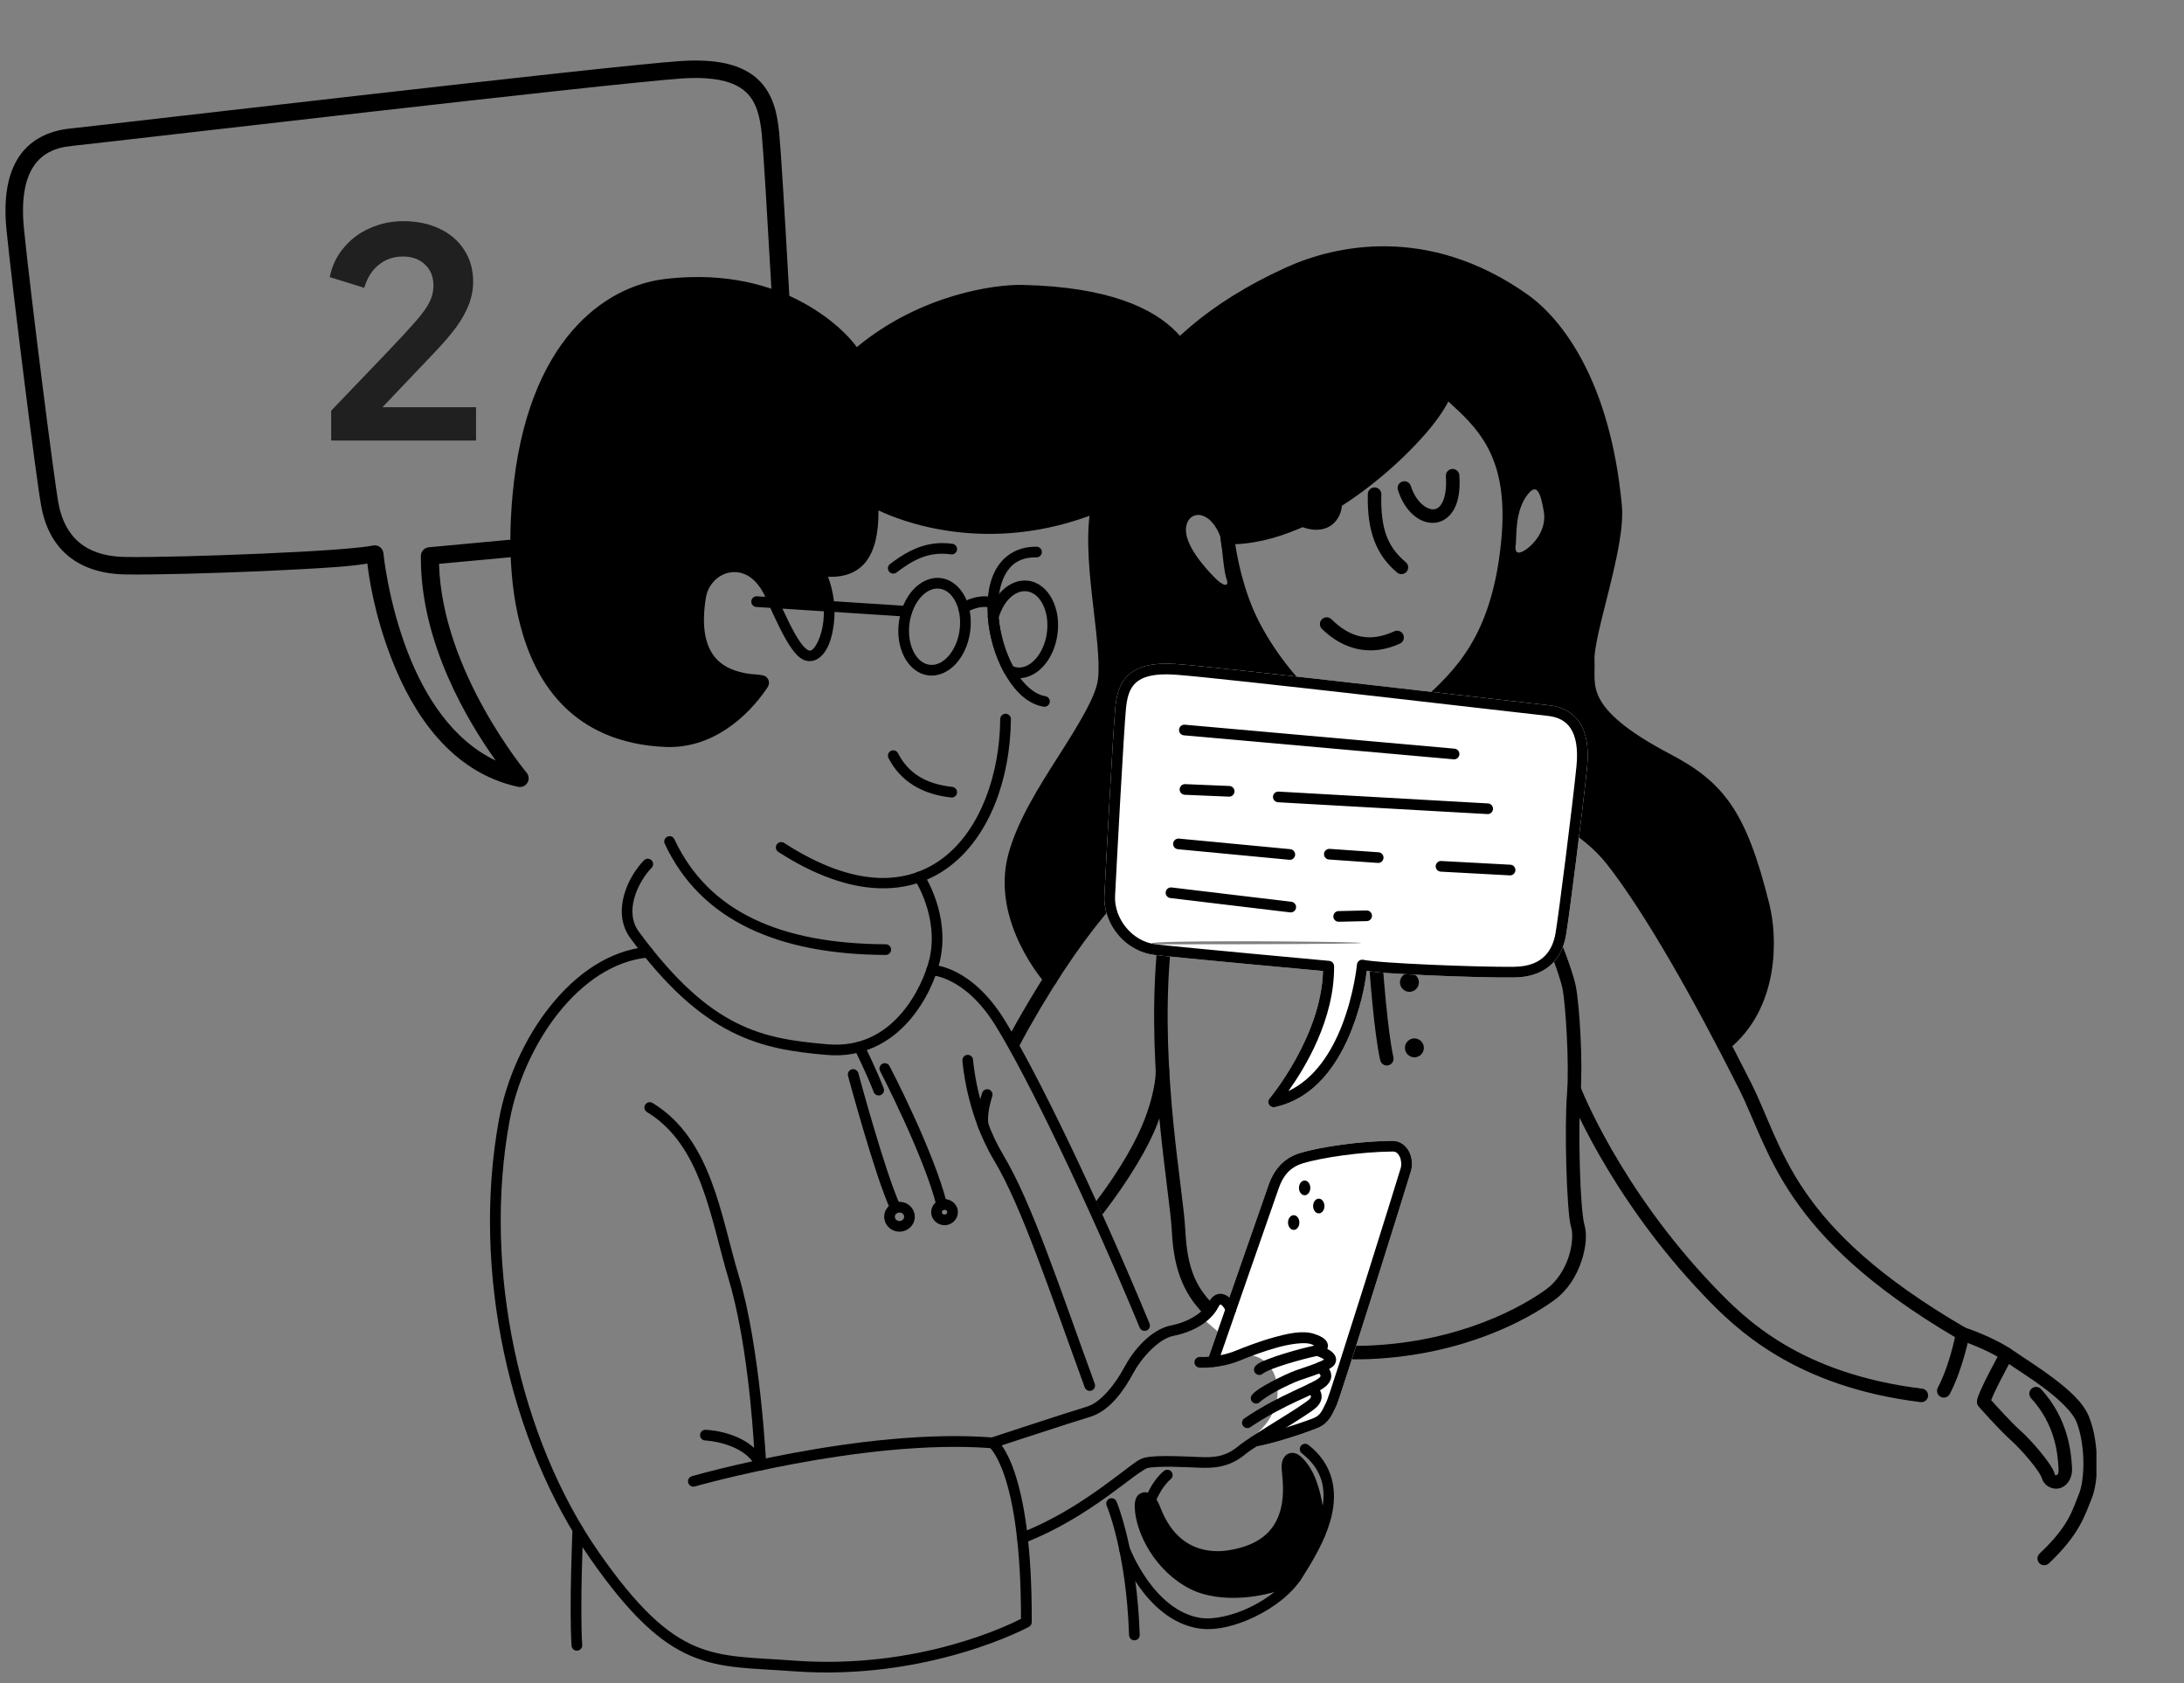
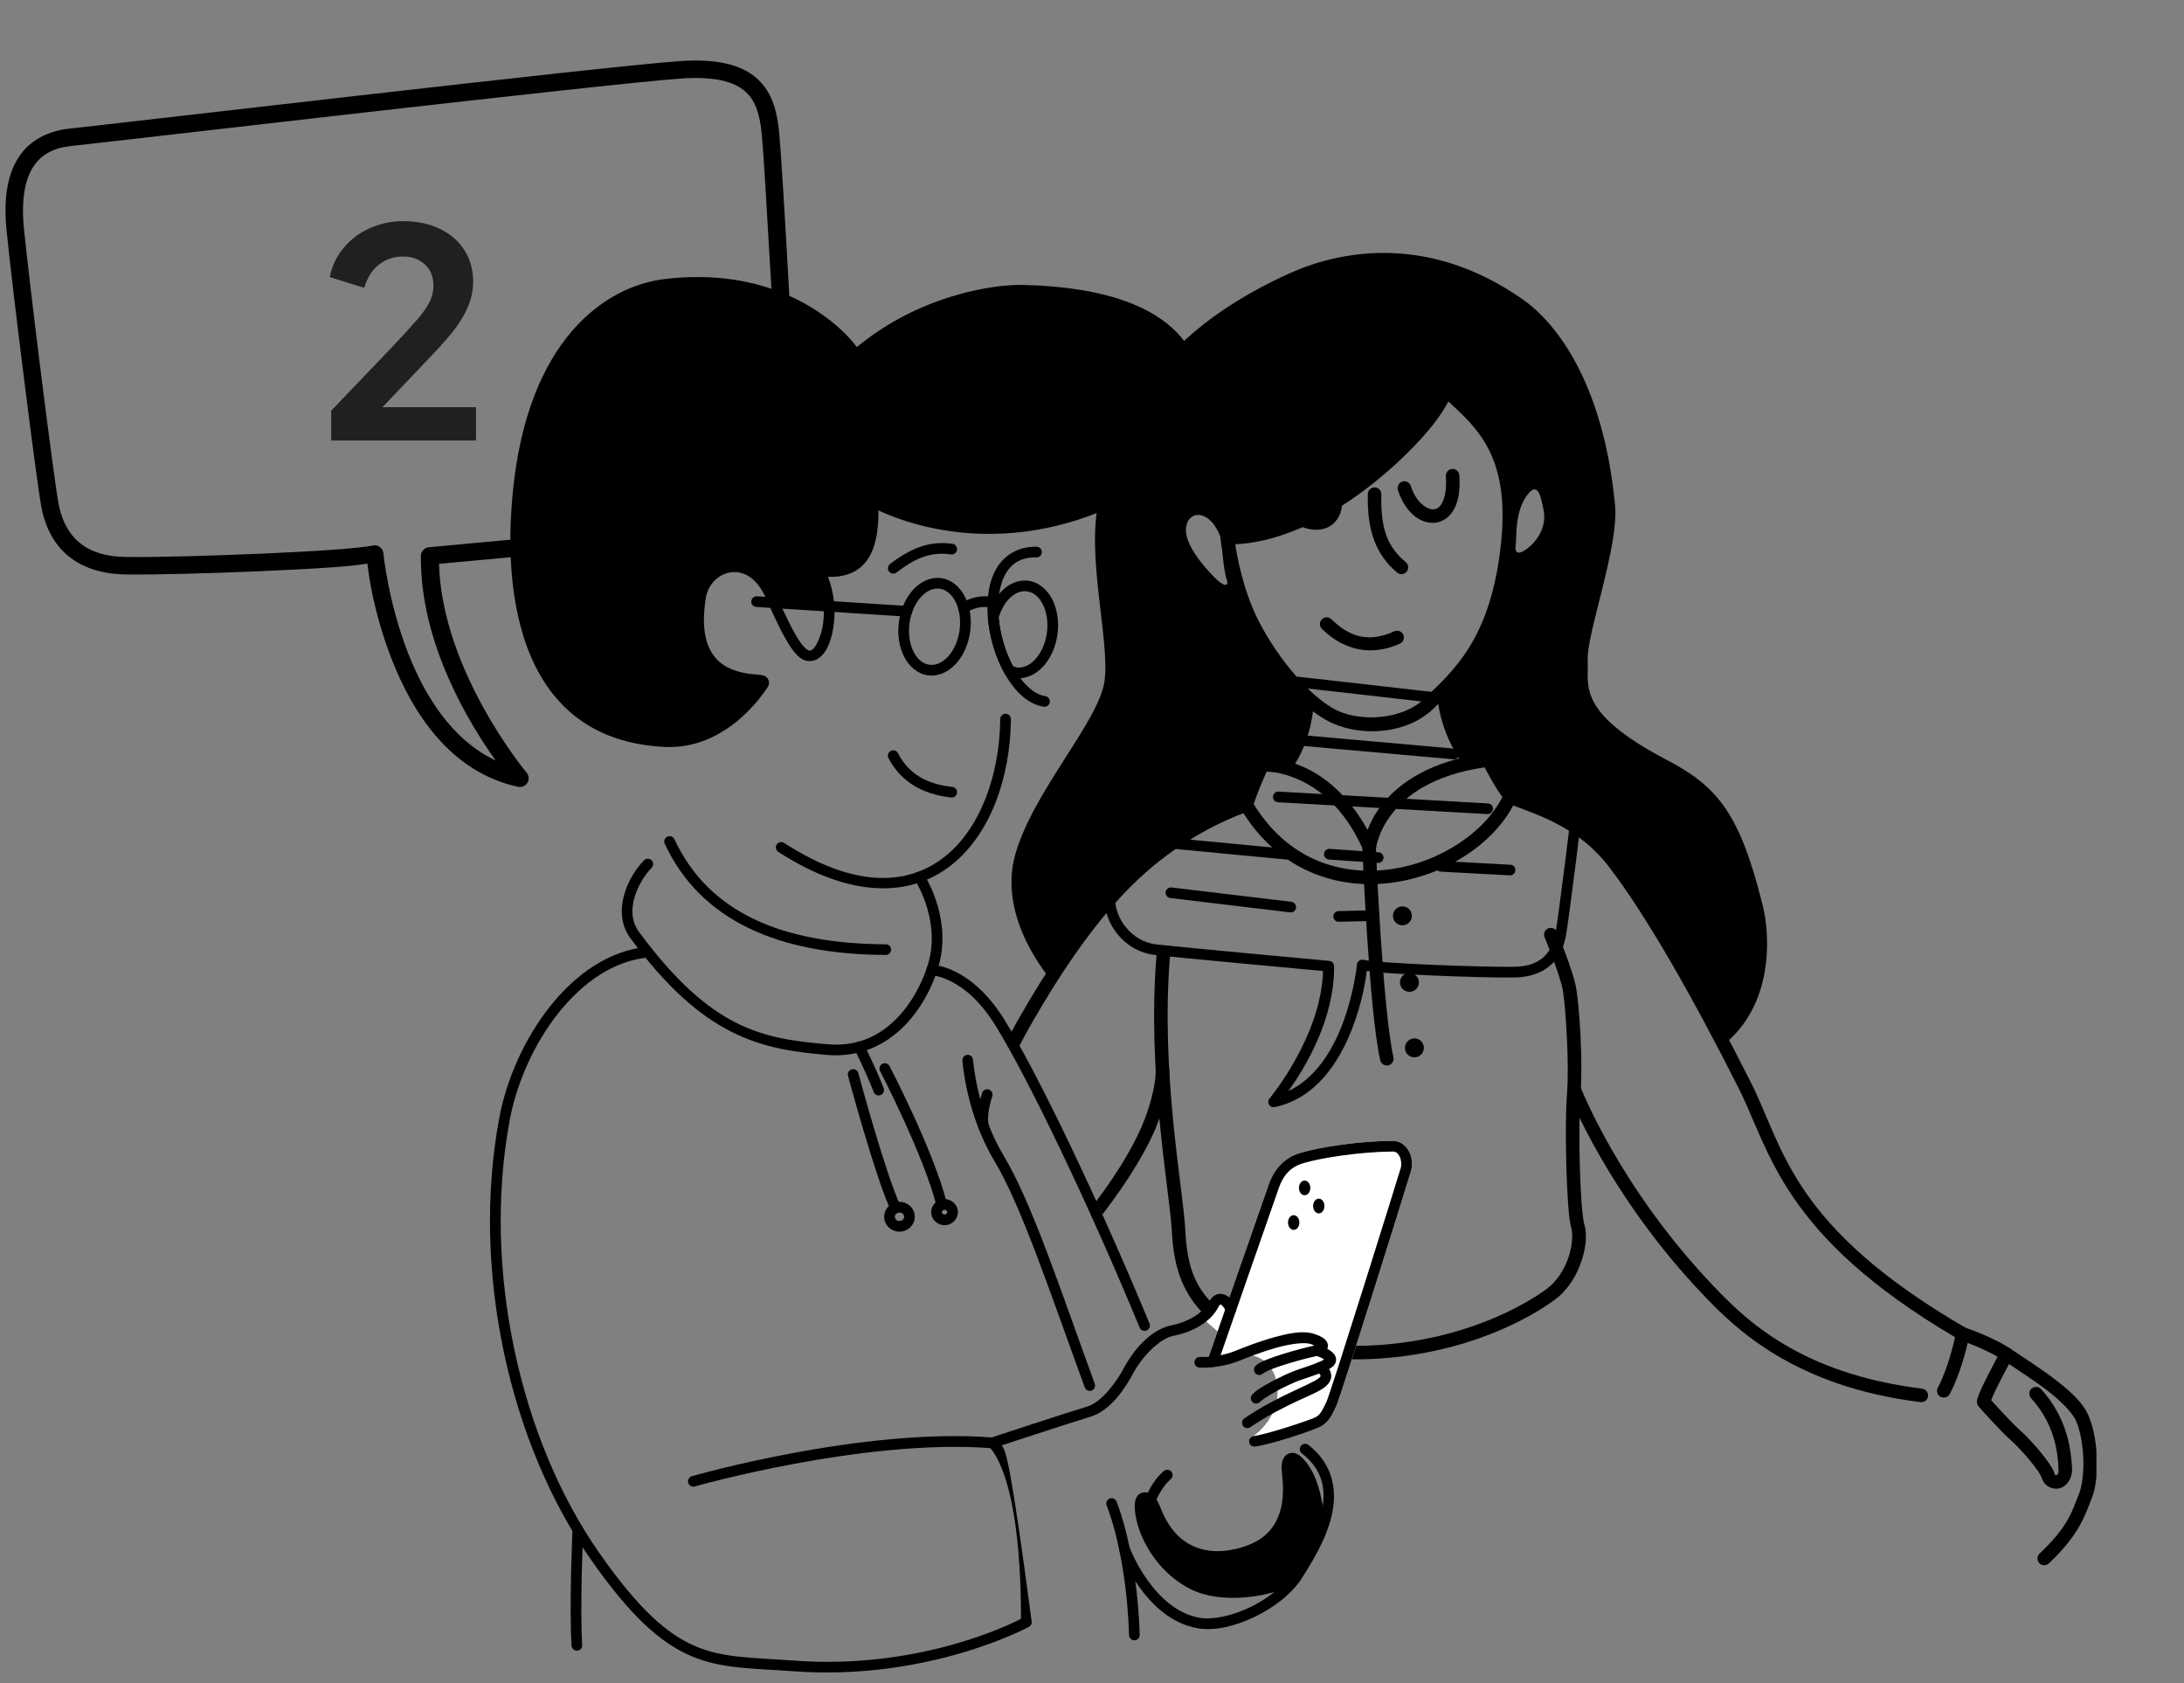
<svg xmlns="http://www.w3.org/2000/svg" width="196" height="151" viewBox="0 0 196 151" fill="none">
  <rect x="0" y="0" width="196" height="151" fill="#808080" stroke="none" />
  <g clip-path="url(#clip0_2644_1603)">
    <g clip-path="url(#clip1_2644_1603)">
      <path d="M123.374 43.728C123.295 43.726 123.215 43.74 123.141 43.768C123.067 43.797 122.999 43.84 122.941 43.895C122.883 43.95 122.837 44.016 122.805 44.088C122.773 44.161 122.755 44.24 122.753 44.319C122.67 47.719 123.537 49.812 125.377 51.368C125.438 51.42 125.508 51.459 125.584 51.483C125.66 51.507 125.74 51.516 125.819 51.51C125.899 51.503 125.976 51.481 126.047 51.444C126.118 51.408 126.181 51.358 126.232 51.297C126.336 51.174 126.387 51.015 126.374 50.855C126.36 50.695 126.284 50.547 126.161 50.443C124.565 49.092 123.888 47.549 123.966 44.348C123.97 44.188 123.91 44.032 123.799 43.916C123.688 43.8 123.535 43.732 123.374 43.728Z" fill="black" />
      <path d="M130.318 42.075C130.158 42.086 130.008 42.161 129.903 42.282C129.797 42.404 129.745 42.562 129.756 42.723C129.837 43.852 129.675 44.628 129.441 45.078C129.208 45.529 128.955 45.668 128.669 45.695C128.095 45.749 127.087 45.1 126.611 43.6C126.562 43.447 126.455 43.319 126.312 43.245C126.169 43.171 126.003 43.157 125.85 43.205C125.696 43.254 125.568 43.361 125.494 43.504C125.42 43.647 125.406 43.813 125.455 43.966C126.046 45.83 127.374 47.036 128.784 46.902C129.489 46.835 130.14 46.369 130.519 45.636C130.899 44.903 131.058 43.915 130.966 42.636C130.955 42.476 130.88 42.327 130.759 42.221C130.637 42.116 130.479 42.063 130.318 42.075Z" fill="black" />
      <path d="M129.68 34.448C129.582 34.473 129.492 34.521 129.418 34.589C129.344 34.657 129.287 34.743 129.255 34.838C129.038 35.464 128.246 36.698 127.058 38.068C125.871 39.437 124.288 40.983 122.473 42.422C118.843 45.301 114.279 47.726 110.14 47.656C110.053 47.654 109.967 47.672 109.887 47.706C109.808 47.741 109.736 47.792 109.678 47.857C109.62 47.922 109.577 47.998 109.551 48.081C109.525 48.164 109.517 48.252 109.528 48.338C109.528 48.338 110.075 52.759 111.902 56.322C113.707 59.837 116.68 63.609 119.635 64.909C122.334 66.099 126.275 65.852 128.627 63.593C131.195 61.126 135.07 57.713 135.939 48.583C136.336 44.41 135.679 41.569 134.511 39.445C133.344 37.32 131.702 35.939 130.239 34.59C130.165 34.522 130.075 34.473 129.977 34.448C129.88 34.424 129.777 34.423 129.68 34.448ZM129.982 36.02C131.274 37.203 132.54 38.377 133.448 40.029C134.491 41.926 135.111 44.47 134.731 48.468C133.89 57.298 130.399 60.209 127.787 62.719C125.916 64.515 122.342 64.777 120.125 63.8C117.722 62.743 114.694 59.101 112.982 55.769C111.51 52.899 110.989 49.702 110.857 48.829C115.238 48.641 119.673 46.191 123.227 43.372C125.104 41.884 126.735 40.293 127.976 38.862C128.919 37.773 129.546 36.847 129.983 36.02H129.982Z" fill="black" />
      <path d="M119.773 44.437C119.612 44.45 119.464 44.526 119.359 44.648C119.255 44.77 119.203 44.928 119.215 45.089C119.239 45.398 119.095 45.87 118.812 46.107C118.529 46.345 118.087 46.499 117.134 46.083C117.061 46.051 116.982 46.034 116.903 46.033C116.823 46.031 116.744 46.045 116.669 46.074C116.595 46.103 116.528 46.147 116.47 46.202C116.413 46.257 116.367 46.323 116.335 46.396C116.303 46.469 116.286 46.548 116.284 46.627C116.283 46.707 116.297 46.786 116.326 46.86C116.355 46.934 116.398 47.002 116.454 47.059C116.509 47.117 116.575 47.163 116.648 47.195C117.875 47.73 118.936 47.586 119.592 47.036C120.247 46.487 120.478 45.684 120.425 44.995C120.419 44.916 120.397 44.838 120.361 44.767C120.325 44.696 120.275 44.633 120.214 44.581C120.154 44.529 120.084 44.49 120.008 44.465C119.932 44.441 119.852 44.431 119.773 44.437Z" fill="black" />
      <path d="M117.306 61.982C117.226 61.983 117.148 61.999 117.074 62.031C117.001 62.062 116.935 62.108 116.879 62.165C116.823 62.222 116.78 62.289 116.75 62.363C116.72 62.437 116.706 62.516 116.707 62.596C116.707 62.596 116.72 65.901 114.784 68.503C114.688 68.632 114.647 68.794 114.671 68.953C114.694 69.112 114.78 69.255 114.909 69.351C114.973 69.399 115.045 69.433 115.123 69.453C115.2 69.472 115.28 69.476 115.359 69.465C115.438 69.453 115.514 69.426 115.582 69.385C115.65 69.344 115.71 69.29 115.758 69.226C117.986 66.232 117.92 62.582 117.92 62.582C117.919 62.502 117.902 62.423 117.871 62.35C117.84 62.277 117.794 62.211 117.737 62.155C117.68 62.099 117.613 62.055 117.539 62.026C117.465 61.996 117.386 61.981 117.306 61.982Z" fill="black" />
-       <path d="M128.975 61.796C128.814 61.801 128.662 61.869 128.552 61.986C128.442 62.103 128.382 62.259 128.387 62.42C128.387 62.42 128.483 65.79 130.848 68.944C130.896 69.008 130.956 69.062 131.024 69.102C131.093 69.143 131.169 69.17 131.248 69.181C131.327 69.192 131.407 69.188 131.484 69.168C131.561 69.148 131.634 69.114 131.697 69.066C131.826 68.969 131.911 68.826 131.934 68.667C131.957 68.508 131.915 68.346 131.819 68.217C129.692 65.38 129.599 62.384 129.599 62.384C129.595 62.224 129.526 62.071 129.409 61.961C129.292 61.851 129.136 61.791 128.975 61.796Z" fill="black" />
      <path d="M133.489 67.575C128.384 68.224 125.541 70.269 124.021 72.189C123.365 73.019 122.985 73.804 122.729 74.46C121.012 71.36 118.864 69.65 117.03 68.836C114.938 67.907 113.24 68.01 113.24 68.01C113.131 68.017 113.026 68.054 112.936 68.116C112.846 68.178 112.774 68.263 112.729 68.362C112.729 68.362 111.84 70.313 111.38 71.769C110.966 71.905 108.087 72.871 104.539 75.377C101.552 77.487 97.102 81.376 91.281 91.648C91.097 91.974 90.92 92.296 90.749 92.618C90.578 92.939 91.444 93.913 91.444 93.913C91.728 93.357 92.022 92.803 92.337 92.246C98.093 82.088 102.358 78.402 105.239 76.367C108.899 73.782 112.034 72.81 112.034 72.81C112.13 72.78 112.217 72.727 112.288 72.655C112.358 72.583 112.409 72.495 112.437 72.398C112.749 71.315 113.445 69.742 113.669 69.241C114.067 69.241 115.043 69.281 116.537 69.944C118.384 70.764 120.658 72.483 122.341 76.254C122.395 76.375 122.488 76.475 122.605 76.539C122.722 76.603 122.857 76.626 122.989 76.605C123.12 76.585 123.241 76.521 123.333 76.425C123.425 76.329 123.483 76.205 123.498 76.072C123.498 76.072 123.646 74.62 124.973 72.942C126.262 71.313 128.667 69.514 133.238 68.846C133.356 69.074 133.466 69.293 133.758 69.808C134.17 70.533 134.632 71.326 135.098 71.806C135.492 72.214 135.938 72.313 136.574 72.555C137.211 72.798 138.004 73.091 138.875 73.494C140.617 74.3 142.658 75.538 144.299 77.648C147.684 82.002 151.998 89.628 156.049 97.668C158.851 103.229 159.892 110.811 175.449 119.97C175.326 120.533 174.826 122.759 173.905 124.504C173.83 124.646 173.814 124.812 173.862 124.966C173.909 125.12 174.016 125.248 174.158 125.323C174.3 125.398 174.466 125.414 174.62 125.366C174.774 125.319 174.902 125.212 174.978 125.07C176.16 122.831 176.74 119.801 176.74 119.801C176.764 119.677 176.75 119.549 176.698 119.434C176.646 119.319 176.559 119.223 176.45 119.16C160.726 110.025 160.105 103.02 157.133 97.122C153.065 89.049 148.756 81.404 145.257 76.904C143.458 74.591 141.229 73.247 139.384 72.394C138.462 71.967 137.632 71.661 137.007 71.423C136.381 71.184 135.925 70.918 135.969 70.963C135.731 70.718 135.21 69.907 134.814 69.209C134.417 68.511 134.106 67.902 134.106 67.902C134.049 67.79 133.96 67.699 133.849 67.641C133.739 67.582 133.613 67.559 133.489 67.575Z" fill="black" />
      <path d="M176.332 119.107C176.179 119.057 176.012 119.07 175.869 119.143C175.726 119.216 175.617 119.343 175.568 119.496C175.543 119.572 175.534 119.652 175.54 119.732C175.546 119.811 175.568 119.888 175.605 119.959C175.641 120.03 175.691 120.093 175.751 120.145C175.812 120.197 175.882 120.236 175.958 120.26C175.958 120.26 178.4 121.067 180.007 122.183C180.898 122.803 182.308 123.677 183.594 124.652C184.881 125.628 186.016 126.738 186.347 127.559C186.731 128.511 186.942 129.811 186.97 131.03C186.998 132.25 186.831 133.408 186.584 134.009C185.946 135.559 185.694 136.876 183.04 139.387C182.982 139.442 182.935 139.507 182.903 139.58C182.87 139.653 182.852 139.731 182.85 139.811C182.848 139.89 182.861 139.969 182.89 140.044C182.918 140.118 182.961 140.186 183.016 140.244C183.071 140.302 183.136 140.348 183.209 140.381C183.282 140.413 183.36 140.431 183.44 140.433C183.52 140.436 183.599 140.422 183.673 140.394C183.748 140.365 183.816 140.322 183.874 140.268C186.664 137.629 187.117 135.902 187.706 134.47C188.073 133.578 188.213 132.337 188.183 131.003C188.152 129.669 187.938 128.262 187.473 127.107C186.955 125.82 185.675 124.708 184.327 123.686C182.979 122.665 181.535 121.769 180.699 121.188C178.853 119.906 176.332 119.108 176.332 119.108L176.332 119.107Z" fill="black" />
      <path d="M180.376 120.973C180.235 120.895 180.069 120.877 179.915 120.922C179.76 120.966 179.63 121.07 179.552 121.211C179.552 121.211 179.038 122.143 178.52 123.151C178.261 123.656 178.001 124.179 177.8 124.624C177.699 124.847 177.613 125.049 177.547 125.228C177.481 125.408 177.424 125.529 177.417 125.769C177.413 125.924 177.467 126.074 177.57 126.19C177.57 126.19 179.461 128.337 180.469 129.222C180.883 129.585 181.563 130.299 182.142 130.998C182.432 131.347 182.699 131.695 182.899 131.991C183.099 132.287 183.228 132.555 183.245 132.616C183.446 133.331 184.213 133.698 184.864 133.517C185.515 133.336 186.001 132.615 185.952 131.71C185.876 130.259 185.609 127.305 183.173 124.63C183.064 124.511 182.913 124.441 182.753 124.433C182.592 124.425 182.435 124.482 182.316 124.59C182.257 124.644 182.209 124.708 182.175 124.78C182.141 124.852 182.122 124.93 182.118 125.01C182.115 125.09 182.127 125.169 182.154 125.244C182.181 125.319 182.222 125.388 182.276 125.447C184.446 127.829 184.667 130.379 184.74 131.773C184.768 132.292 184.609 132.329 184.539 132.349C184.468 132.368 184.438 132.378 184.413 132.287C184.318 131.948 184.136 131.655 183.904 131.311C183.671 130.966 183.384 130.594 183.076 130.222C182.461 129.479 181.773 128.751 181.269 128.309C180.524 127.655 179.021 125.987 178.695 125.623C178.744 125.49 178.815 125.32 178.905 125.122C179.091 124.71 179.345 124.198 179.599 123.704C180.106 122.715 180.614 121.795 180.614 121.795C180.653 121.725 180.677 121.649 180.686 121.57C180.694 121.491 180.688 121.41 180.665 121.334C180.643 121.257 180.606 121.186 180.556 121.124C180.507 121.062 180.445 121.01 180.375 120.971L180.376 120.973Z" fill="black" />
      <path d="M122.839 75.326C122.678 75.333 122.527 75.403 122.418 75.521C122.309 75.639 122.251 75.796 122.257 75.956C122.257 75.956 122.404 79.596 122.678 83.803C122.951 88.01 123.338 92.749 123.866 95.121C123.883 95.198 123.916 95.272 123.961 95.337C124.007 95.403 124.065 95.458 124.132 95.501C124.2 95.543 124.275 95.573 124.353 95.586C124.431 95.6 124.512 95.598 124.59 95.581C124.667 95.564 124.741 95.531 124.806 95.486C124.871 95.44 124.927 95.382 124.97 95.315C125.013 95.248 125.042 95.172 125.055 95.094C125.069 95.016 125.067 94.935 125.05 94.858C124.571 92.705 124.16 87.915 123.888 83.725C123.616 79.534 123.469 75.907 123.469 75.907C123.463 75.747 123.393 75.595 123.274 75.486C123.156 75.377 123 75.32 122.839 75.326Z" fill="black" />
      <path fill-rule="evenodd" clip-rule="evenodd" d="M126.705 82.169C126.705 82.394 126.615 82.61 126.456 82.769C126.297 82.928 126.081 83.018 125.856 83.018C125.631 83.018 125.415 82.928 125.256 82.769C125.096 82.61 125.007 82.394 125.007 82.169C125.007 81.944 125.096 81.728 125.256 81.569C125.415 81.41 125.631 81.321 125.856 81.321C126.081 81.321 126.297 81.41 126.456 81.569C126.615 81.728 126.705 81.944 126.705 82.169Z" fill="black" />
      <path fill-rule="evenodd" clip-rule="evenodd" d="M127.337 88.138C127.337 88.363 127.247 88.579 127.088 88.738C126.929 88.897 126.713 88.987 126.488 88.987C126.263 88.987 126.047 88.897 125.887 88.738C125.728 88.579 125.639 88.363 125.639 88.138C125.639 87.913 125.728 87.697 125.887 87.538C126.047 87.379 126.263 87.29 126.488 87.29C126.713 87.29 126.929 87.379 127.088 87.538C127.247 87.697 127.337 87.913 127.337 88.138Z" fill="black" />
      <path fill-rule="evenodd" clip-rule="evenodd" d="M127.782 94.014C127.782 94.239 127.693 94.455 127.533 94.614C127.374 94.773 127.158 94.862 126.933 94.862C126.708 94.862 126.492 94.773 126.333 94.614C126.173 94.455 126.084 94.239 126.084 94.014C126.084 93.789 126.173 93.573 126.333 93.414C126.492 93.254 126.708 93.165 126.933 93.165C127.158 93.165 127.374 93.254 127.533 93.414C127.693 93.573 127.782 93.789 127.782 94.014Z" fill="black" />
      <path d="M135.332 70.836C135.182 70.894 135.062 71.009 134.996 71.156C133.515 74.494 129.366 77.345 124.84 77.982C120.314 78.619 115.484 77.147 112.376 71.92C112.294 71.782 112.16 71.682 112.004 71.643C111.848 71.603 111.683 71.627 111.544 71.709C111.476 71.75 111.416 71.804 111.368 71.868C111.321 71.931 111.286 72.004 111.266 72.081C111.247 72.158 111.242 72.238 111.254 72.317C111.265 72.396 111.292 72.472 111.333 72.54C114.676 78.163 120.098 79.874 125.009 79.183C129.92 78.492 134.394 75.503 136.105 71.648C136.137 71.575 136.155 71.496 136.157 71.417C136.159 71.337 136.145 71.258 136.117 71.184C136.088 71.109 136.045 71.041 135.99 70.984C135.935 70.926 135.869 70.88 135.796 70.847C135.649 70.782 135.482 70.778 135.332 70.836Z" fill="black" />
-       <path d="M124.526 22.099C120.779 22.036 117.595 23.005 115.398 24.005C101.202 30.456 99.225 39.803 98.044 44.714C97.412 47.332 97.674 50.509 98.007 53.495C98.341 56.48 98.742 59.302 98.534 60.962C98.341 62.508 96.775 65.042 95.012 67.805C93.25 70.568 91.316 73.612 90.502 76.606C88.837 82.715 93.82 88.24 93.82 88.24C93.927 88.361 94.077 88.434 94.237 88.444C94.398 88.453 94.555 88.399 94.676 88.292C94.736 88.24 94.784 88.176 94.819 88.104C94.854 88.032 94.875 87.955 94.879 87.875C94.884 87.796 94.873 87.716 94.847 87.641C94.822 87.565 94.781 87.496 94.728 87.436C94.728 87.436 90.222 82.245 91.672 76.925C92.413 74.205 94.276 71.215 96.035 68.456C97.794 65.698 99.474 63.224 99.738 61.112C99.988 59.117 99.543 56.317 99.213 53.36C98.883 50.403 98.665 47.317 99.224 44.998C100.418 40.034 102.061 31.399 115.901 25.109C120.037 23.227 127.818 21.389 136.341 27.384C139.161 29.367 143.324 34.6 144.341 45.438C144.493 47.051 143.882 49.945 143.212 52.654C142.878 54.008 142.534 55.327 142.279 56.463C142.024 57.599 141.845 58.524 141.881 59.242C141.933 60.268 141.643 61.627 142.47 63.222C143.297 64.816 145.155 66.542 149.296 68.714C151.554 69.899 153.085 71.024 154.345 72.867C155.606 74.711 156.599 77.32 157.62 81.451C157.941 82.747 158.161 84.911 157.767 87.126C157.373 89.34 156.387 91.594 154.323 93.236C154.261 93.285 154.209 93.347 154.17 93.417C154.131 93.486 154.107 93.563 154.098 93.642C154.089 93.721 154.096 93.801 154.118 93.878C154.14 93.954 154.177 94.026 154.226 94.088C154.276 94.151 154.337 94.203 154.407 94.241C154.477 94.28 154.553 94.304 154.632 94.313C154.712 94.322 154.792 94.316 154.868 94.294C154.945 94.272 155.017 94.235 155.079 94.185C157.421 92.323 158.531 89.759 158.961 87.338C159.392 84.917 159.162 82.63 158.798 81.159C157.762 76.968 156.739 74.219 155.347 72.183C153.955 70.147 152.201 68.869 149.86 67.64C145.823 65.523 144.193 63.908 143.548 62.663C142.902 61.419 143.157 60.44 143.094 59.181C143.072 58.755 143.215 57.833 143.463 56.729C143.711 55.624 144.054 54.308 144.39 52.945C145.064 50.217 145.739 47.34 145.55 45.324C144.507 34.217 140.22 28.629 137.04 26.392C132.587 23.26 128.275 22.164 124.528 22.1L124.526 22.099Z" fill="black" />
      <path fill-rule="evenodd" clip-rule="evenodd" d="M94.273 87.839C94.273 87.839 89.529 82.48 91.086 76.766C92.641 71.052 98.679 64.696 99.135 61.037C99.594 57.382 97.443 49.793 98.633 44.855C99.821 39.918 101.631 30.927 115.649 24.557C119.914 22.616 127.975 20.758 136.689 26.887C139.69 28.998 143.915 34.408 144.945 45.38C145.286 49.01 142.372 56.923 142.486 59.211C142.601 61.496 141.399 63.887 149.577 68.176C154.175 70.59 156.152 72.981 158.208 81.305C158.894 84.071 159.106 90.207 154.7 93.71C151.224 87.059 147.69 81.021 144.778 77.276C141.339 72.853 136.236 72.11 135.533 71.385C134.83 70.659 133.565 68.176 133.565 68.176C132.765 68.279 132.022 68.414 131.334 68.581C129.088 65.585 128.993 62.402 128.993 62.402C131.489 59.996 134.564 56.631 135.335 48.525C136.113 40.354 132.779 37.757 129.828 35.036C128.726 38.215 118.887 48.411 110.13 48.262C110.13 48.262 110.687 52.622 112.442 56.046C113.65 58.397 115.442 60.88 117.313 62.588C117.313 62.588 117.353 66.066 115.27 68.864C114.083 68.563 113.28 68.615 113.28 68.615C113.28 68.615 112.247 70.863 111.854 72.23C111.854 72.23 108.624 73.234 104.889 75.871C102.385 77.641 98.851 80.654 94.273 87.839ZM109.602 48.368C108.679 45.661 106.688 45.727 106.447 47.27C106.209 48.812 108.128 50.919 108.971 51.785C109.812 52.651 110.351 52.7 110.07 51.926C109.789 51.154 109.602 48.368 109.602 48.368ZM136.027 48.869C135.935 49.394 136.055 49.893 136.893 49.337C137.733 48.781 138.829 47.462 138.542 45.859C138.258 44.256 137.948 43.33 137.148 44.302C135.889 45.828 136.13 48.256 136.027 48.869Z" fill="black" />
      <path d="M138.944 83.293C138.796 83.355 138.678 83.473 138.616 83.621C138.554 83.77 138.554 83.937 138.616 84.085C138.616 84.085 138.955 84.905 139.329 85.909C139.704 86.912 140.113 88.119 140.239 88.768C140.491 90.086 140.849 95.397 140.629 98.149C140.509 99.634 140.5 102.245 140.569 104.686C140.604 105.906 140.658 107.079 140.73 108.04C140.802 109.002 140.872 109.707 141.017 110.183C141.156 110.639 141.13 111.713 140.769 112.787C140.409 113.861 139.747 114.953 138.78 115.662C136.673 117.204 131.106 120.365 122.905 120.723C121.466 120.785 118.86 120.749 116.216 120.295C113.572 119.841 110.9 118.951 109.297 117.449C107.363 115.636 106.555 113.931 106.376 110.401C106.281 108.505 105.722 105.026 105.294 100.662C104.867 96.297 104.57 91.077 104.995 85.846C105.001 85.767 104.992 85.687 104.967 85.611C104.943 85.535 104.904 85.465 104.852 85.404C104.801 85.344 104.738 85.294 104.667 85.258C104.596 85.221 104.518 85.199 104.439 85.193C104.36 85.186 104.28 85.196 104.204 85.22C104.128 85.245 104.058 85.284 103.997 85.335C103.936 85.387 103.886 85.45 103.85 85.521C103.814 85.592 103.792 85.669 103.785 85.748C103.352 91.089 103.655 96.376 104.087 100.78C104.518 105.184 105.078 108.736 105.164 110.461C105.352 114.172 106.363 116.361 108.467 118.333C110.375 120.122 113.248 121.016 116.011 121.49C118.774 121.964 121.437 122 122.958 121.934C131.446 121.564 137.209 118.314 139.497 116.639C140.724 115.74 141.496 114.432 141.919 113.172C142.341 111.913 142.448 110.719 142.177 109.83C142.117 109.633 142.009 108.882 141.939 107.95C141.869 107.017 141.815 105.858 141.78 104.651C141.712 102.239 141.726 99.62 141.836 98.246C142.075 95.281 141.745 90.192 141.429 88.539C141.268 87.703 140.848 86.51 140.466 85.485C140.083 84.46 139.737 83.623 139.737 83.623C139.706 83.549 139.662 83.482 139.605 83.426C139.549 83.37 139.482 83.325 139.408 83.294C139.335 83.264 139.256 83.248 139.176 83.248C139.096 83.248 139.018 83.264 138.944 83.294L138.944 83.293Z" fill="black" />
      <path d="M104.06 95.434C104.132 95.4 104.21 95.38 104.289 95.376L104.289 95.376C104.368 95.372 104.448 95.383 104.523 95.41C104.598 95.436 104.667 95.477 104.727 95.531C104.786 95.584 104.834 95.648 104.868 95.72C104.903 95.792 104.923 95.87 104.927 95.95C104.927 95.95 105.01 97.814 103.861 100.845C103.107 102.835 101.401 105.761 98.936 108.964L98.374 107.786C100.589 104.853 102.027 102.261 102.727 100.414C103.814 97.548 103.716 96.014 103.716 96.014C103.712 95.934 103.723 95.855 103.75 95.78C103.776 95.704 103.817 95.635 103.87 95.576C103.924 95.517 103.988 95.469 104.06 95.434Z" fill="black" />
      <path d="M141.047 97.153C140.897 97.211 140.776 97.326 140.71 97.473C140.645 97.62 140.641 97.786 140.699 97.936C140.699 97.936 144.267 107.207 152.96 116.287C155.749 119.195 161.035 124.403 172.354 125.796C172.513 125.815 172.674 125.771 172.801 125.672C172.928 125.573 173.01 125.428 173.03 125.268C173.04 125.189 173.034 125.109 173.012 125.032C172.991 124.955 172.955 124.884 172.906 124.821C172.857 124.758 172.796 124.706 172.726 124.666C172.657 124.627 172.581 124.602 172.502 124.592C161.497 123.238 156.601 118.331 153.836 115.448C145.313 106.546 141.831 97.501 141.831 97.501C141.802 97.427 141.759 97.359 141.704 97.301C141.65 97.243 141.584 97.197 141.511 97.165C141.438 97.132 141.36 97.115 141.28 97.112C141.2 97.111 141.121 97.124 141.047 97.153Z" fill="black" />
      <path d="M119.484 55.558C119.427 55.502 119.36 55.458 119.286 55.428C119.212 55.399 119.133 55.384 119.053 55.385C118.974 55.386 118.895 55.402 118.821 55.434C118.748 55.465 118.682 55.51 118.626 55.567C118.514 55.682 118.451 55.837 118.453 55.998C118.455 56.159 118.521 56.312 118.635 56.425C120.602 58.347 123.06 58.915 125.633 57.745C125.779 57.678 125.893 57.556 125.95 57.405C126.006 57.255 126 57.088 125.934 56.941C125.867 56.795 125.745 56.681 125.594 56.625C125.444 56.568 125.277 56.574 125.13 56.641C122.925 57.644 121.201 57.236 119.484 55.558Z" fill="black" />
      <path d="M110.517 117.791L109.641 116.618L107.83 118.207L109.641 119.766L110.517 117.791Z" fill="white" />
    </g>
    <path d="M91.677 52.102C91.076 52.174 90.51 52.465 90.04 52.892C89.414 53.463 88.933 54.28 88.67 55.235C88.656 55.289 88.65 55.346 88.655 55.402C88.797 57.137 89.328 58.929 90.138 60.39C90.184 60.473 90.254 60.541 90.339 60.584C90.584 60.709 90.849 60.791 91.122 60.828C92.057 60.953 92.951 60.518 93.616 59.796C94.28 59.075 94.748 58.057 94.903 56.894C95.058 55.731 94.874 54.627 94.423 53.756C93.971 52.885 93.223 52.23 92.288 52.105C92.082 52.078 91.878 52.078 91.677 52.102ZM92.161 53.055C92.73 53.131 93.226 53.529 93.573 54.197C93.919 54.864 94.085 55.785 93.954 56.767C93.823 57.75 93.421 58.594 92.911 59.148C92.402 59.701 91.818 59.955 91.249 59.879C91.129 59.862 91.022 59.816 90.913 59.774C90.233 58.497 89.763 56.925 89.626 55.412C89.851 54.65 90.234 54.011 90.685 53.6C91.153 53.175 91.66 52.988 92.161 53.055Z" fill="black" />
    <path d="M84.453 51.868C83.517 51.743 82.624 52.178 81.959 52.899C81.295 53.621 80.827 54.639 80.672 55.802C80.516 56.965 80.7 58.07 81.152 58.941C81.603 59.812 82.352 60.466 83.287 60.591C84.222 60.716 85.116 60.281 85.781 59.56C86.445 58.838 86.912 57.82 87.068 56.657C87.223 55.494 87.039 54.389 86.588 53.518C86.136 52.647 85.388 51.993 84.453 51.868ZM84.326 52.817C84.895 52.893 85.391 53.291 85.738 53.959C86.084 54.627 86.25 55.547 86.118 56.53C85.987 57.514 85.585 58.358 85.076 58.911C84.567 59.464 83.983 59.718 83.414 59.642C82.845 59.566 82.348 59.168 82.002 58.5C81.655 57.832 81.489 56.912 81.621 55.929C81.752 54.946 82.154 54.102 82.663 53.548C83.173 52.995 83.757 52.741 84.326 52.817Z" fill="black" />
    <path d="M93.029 49.051C91.23 49.022 89.948 49.939 89.284 51.261C88.619 52.584 88.493 54.277 88.716 55.979C88.938 57.681 89.516 59.397 90.355 60.765C91.194 62.133 92.307 63.189 93.66 63.404C93.722 63.414 93.786 63.412 93.847 63.397C93.908 63.383 93.966 63.356 94.017 63.319C94.068 63.282 94.111 63.236 94.144 63.182C94.177 63.129 94.199 63.069 94.208 63.007C94.228 62.882 94.198 62.754 94.123 62.651C94.049 62.548 93.936 62.479 93.811 62.459C92.871 62.31 91.925 61.494 91.171 60.264C90.418 59.035 89.871 57.425 89.665 55.855C89.46 54.284 89.604 52.757 90.139 51.691C90.674 50.625 91.523 49.984 93.014 50.008C93.141 50.01 93.263 49.962 93.354 49.874C93.445 49.785 93.498 49.665 93.5 49.538C93.502 49.411 93.454 49.288 93.365 49.197C93.277 49.106 93.156 49.054 93.029 49.051Z" fill="black" />
    <path d="M88.044 53.513C86.956 53.61 86.195 54.174 86.195 54.174C86.144 54.211 86.101 54.257 86.068 54.311C86.035 54.365 86.013 54.424 86.004 54.486C85.994 54.549 85.997 54.612 86.011 54.673C86.026 54.734 86.053 54.792 86.09 54.843C86.127 54.893 86.174 54.936 86.227 54.969C86.281 55.002 86.341 55.024 86.403 55.034C86.465 55.043 86.528 55.041 86.589 55.026C86.651 55.011 86.708 54.984 86.759 54.947C86.759 54.947 87.777 54.221 88.983 54.537C89.044 54.553 89.108 54.557 89.17 54.548C89.232 54.54 89.292 54.519 89.346 54.487C89.401 54.455 89.448 54.413 89.486 54.363C89.524 54.313 89.552 54.256 89.568 54.195C89.584 54.134 89.588 54.071 89.579 54.009C89.57 53.946 89.55 53.886 89.518 53.832C89.486 53.778 89.444 53.73 89.394 53.692C89.344 53.654 89.287 53.626 89.226 53.611C88.806 53.501 88.407 53.481 88.044 53.513Z" fill="black" />
    <path d="M83.823 48.771C82.268 48.966 81.004 49.747 79.874 50.604C79.773 50.68 79.706 50.794 79.689 50.92C79.672 51.045 79.705 51.173 79.782 51.274C79.858 51.375 79.972 51.442 80.098 51.459C80.224 51.477 80.351 51.443 80.452 51.367C81.898 50.271 83.312 49.447 85.344 49.739C85.407 49.748 85.47 49.744 85.531 49.728C85.592 49.713 85.649 49.685 85.699 49.648C85.75 49.61 85.792 49.563 85.824 49.509C85.856 49.455 85.877 49.395 85.886 49.333C85.895 49.27 85.892 49.207 85.876 49.146C85.86 49.085 85.833 49.028 85.795 48.978C85.758 48.927 85.71 48.885 85.656 48.853C85.602 48.821 85.542 48.8 85.48 48.791C84.891 48.706 84.341 48.706 83.823 48.771Z" fill="black" />
    <path d="M67.933 53.5C67.87 53.496 67.807 53.504 67.747 53.525C67.688 53.545 67.633 53.577 67.585 53.618C67.538 53.66 67.5 53.71 67.472 53.767C67.444 53.823 67.428 53.885 67.424 53.947C67.42 54.01 67.428 54.073 67.448 54.133C67.469 54.192 67.501 54.247 67.542 54.294C67.584 54.342 67.634 54.38 67.691 54.408C67.747 54.435 67.808 54.452 67.871 54.456L81.351 55.323C81.414 55.327 81.477 55.319 81.536 55.298C81.596 55.278 81.651 55.246 81.698 55.205C81.745 55.163 81.784 55.113 81.812 55.056C81.839 55 81.856 54.939 81.86 54.876C81.864 54.813 81.855 54.75 81.835 54.691C81.815 54.631 81.783 54.576 81.742 54.529C81.7 54.482 81.65 54.443 81.593 54.415C81.537 54.388 81.475 54.371 81.412 54.367L67.933 53.5Z" fill="black" />
    <path d="M80.31 67.34C80.189 67.301 80.058 67.312 79.945 67.37C79.889 67.398 79.839 67.438 79.799 67.486C79.758 67.534 79.727 67.589 79.708 67.649C79.688 67.709 79.681 67.772 79.686 67.834C79.691 67.897 79.709 67.958 79.737 68.014C80.805 70.098 82.766 71.272 85.361 71.552C85.487 71.565 85.613 71.528 85.712 71.449C85.811 71.369 85.874 71.254 85.888 71.127C85.895 71.065 85.889 71.002 85.872 70.941C85.854 70.881 85.825 70.825 85.785 70.776C85.746 70.727 85.697 70.686 85.642 70.656C85.587 70.626 85.526 70.607 85.463 70.6C83.09 70.344 81.512 69.378 80.589 67.578C80.561 67.522 80.521 67.472 80.473 67.431C80.425 67.39 80.37 67.359 80.31 67.34Z" fill="black" />
    <path d="M90.249 64.037C90.186 64.037 90.123 64.048 90.065 64.072C90.007 64.095 89.954 64.13 89.909 64.174C89.864 64.218 89.828 64.27 89.803 64.328C89.779 64.386 89.766 64.448 89.765 64.511C89.716 69.571 87.947 74.409 84.716 76.915C81.485 79.422 76.76 79.755 70.368 75.628C70.315 75.594 70.256 75.57 70.194 75.559C70.132 75.548 70.069 75.549 70.007 75.562C69.946 75.575 69.887 75.6 69.836 75.636C69.784 75.672 69.74 75.718 69.706 75.77C69.671 75.823 69.648 75.882 69.637 75.944C69.625 76.006 69.626 76.07 69.64 76.131C69.653 76.192 69.678 76.251 69.714 76.302C69.749 76.354 69.795 76.398 69.848 76.433C76.446 80.693 81.739 80.436 85.303 77.672C88.867 74.908 90.671 69.796 90.723 64.521C90.723 64.458 90.711 64.395 90.688 64.337C90.665 64.279 90.63 64.226 90.586 64.181C90.542 64.136 90.489 64.1 90.431 64.075C90.374 64.051 90.311 64.038 90.249 64.037Z" fill="black" />
    <path d="M60.253 75.049C60.134 75.006 60.002 75.012 59.887 75.066C59.773 75.119 59.684 75.216 59.64 75.336C59.597 75.455 59.602 75.587 59.656 75.701C62.894 82.641 69.918 85.632 79.491 85.679C79.618 85.679 79.74 85.629 79.83 85.54C79.92 85.451 79.971 85.329 79.972 85.203C79.972 85.14 79.96 85.077 79.937 85.019C79.913 84.961 79.878 84.908 79.834 84.863C79.79 84.819 79.737 84.783 79.679 84.759C79.621 84.734 79.559 84.722 79.496 84.721C70.116 84.675 63.584 81.855 60.524 75.297C60.497 75.24 60.46 75.189 60.413 75.146C60.367 75.104 60.312 75.071 60.253 75.049Z" fill="black" />
    <path d="M58.13 77.045C58.067 77.046 58.005 77.059 57.947 77.084C57.889 77.109 57.837 77.144 57.793 77.189C57.069 77.931 56.358 79.046 56.008 80.297C55.659 81.548 55.692 82.973 56.563 84.159C63.172 93.141 68.336 94.139 74.182 94.647C77.47 94.933 79.901 93.479 81.525 91.651C83.149 89.824 84.013 87.64 84.335 86.288C85.344 82.051 82.897 78.418 82.897 78.418C82.862 78.366 82.817 78.321 82.765 78.286C82.713 78.251 82.654 78.227 82.592 78.215C82.531 78.202 82.467 78.202 82.405 78.214C82.344 78.227 82.285 78.251 82.233 78.286C82.127 78.356 82.054 78.466 82.029 78.59C82.004 78.715 82.029 78.844 82.1 78.95C82.1 78.95 84.303 82.292 83.404 86.066H83.403C83.118 87.263 82.291 89.348 80.809 91.016C79.328 92.683 77.239 93.952 74.265 93.693C68.468 93.189 63.826 92.414 57.335 83.593H57.334C56.671 82.689 56.634 81.617 56.931 80.555C57.227 79.493 57.876 78.476 58.478 77.858C58.567 77.767 58.616 77.645 58.614 77.518C58.613 77.391 58.561 77.27 58.47 77.181C58.379 77.093 58.257 77.044 58.13 77.046L58.13 77.045Z" fill="black" />
    <path d="M61.86 24.866C61.15 24.889 60.413 24.944 59.65 25.035C54.313 25.675 47.289 30.481 46.004 44.345C45.792 46.632 45.409 52.058 46.967 57.062C47.745 59.564 49.016 61.97 51.06 63.796C53.105 65.622 55.919 66.848 59.686 67.016C63.881 67.204 67.07 64.352 68.845 61.728C68.845 61.728 68.845 61.728 68.845 61.728C68.914 61.626 68.974 61.519 69.002 61.371C69.029 61.223 68.995 61.017 68.894 60.878C68.69 60.602 68.465 60.593 68.275 60.562C67.894 60.499 67.448 60.5 66.998 60.418C66.212 60.272 65.09 59.993 64.274 59.093C63.458 58.192 62.872 56.625 63.342 53.662C63.543 52.393 64.503 51.503 65.572 51.353C66.642 51.204 67.875 51.73 68.73 53.651C69.648 55.711 70.36 57.216 71.035 58.171C71.373 58.648 71.701 59.004 72.115 59.197C72.529 59.391 73.043 59.338 73.431 59.079C74.256 58.529 74.685 57.32 74.845 55.844C74.981 54.592 74.841 53.141 74.31 51.751C75.716 51.804 76.906 51.404 77.685 50.429C78.508 49.4 78.854 47.84 78.837 45.791C80.56 46.616 88.549 49.989 98.568 45.973C101.202 44.917 103.525 43.299 105.198 41.441C106.872 39.583 107.91 37.474 107.872 35.419C107.854 34.475 107.738 32.03 105.624 29.838C103.51 27.645 99.467 25.736 91.77 25.563C89.31 25.506 82.625 26.399 76.895 31.143C76.532 30.651 75.423 29.227 73.019 27.711C70.519 26.135 66.834 24.708 61.86 24.867L61.86 24.866ZM61.892 25.822C66.669 25.667 70.145 27.031 72.508 28.521C75.209 30.224 76.423 32.065 76.423 32.065C76.461 32.121 76.51 32.169 76.568 32.206C76.626 32.242 76.69 32.265 76.758 32.274C76.825 32.283 76.894 32.278 76.959 32.259C77.024 32.239 77.084 32.206 77.136 32.162C82.701 27.347 89.515 26.469 91.748 26.52C91.748 26.52 91.748 26.52 91.748 26.52C99.295 26.689 103.052 28.549 104.935 30.502C106.819 32.455 106.898 34.531 106.915 35.436C106.946 37.151 106.05 39.064 104.487 40.8C102.925 42.535 100.712 44.081 98.211 45.083C87.345 49.439 78.587 44.637 78.587 44.637C78.513 44.596 78.428 44.576 78.343 44.579C78.258 44.581 78.175 44.607 78.103 44.652C78.031 44.697 77.973 44.761 77.933 44.836C77.894 44.912 77.876 44.996 77.88 45.081C77.999 47.412 77.627 48.967 76.937 49.83C76.247 50.694 75.222 50.999 73.658 50.753C73.571 50.739 73.482 50.75 73.401 50.784C73.319 50.818 73.249 50.873 73.197 50.944C73.145 51.016 73.114 51.1 73.107 51.188C73.1 51.275 73.117 51.363 73.157 51.442C73.862 52.84 74.035 54.428 73.893 55.741C73.751 57.053 73.214 58.073 72.9 58.282C72.718 58.404 72.676 58.402 72.52 58.329C72.364 58.256 72.107 58.028 71.817 57.617C71.236 56.797 70.518 55.309 69.605 53.261C68.629 51.069 66.945 50.194 65.44 50.404C63.934 50.614 62.661 51.845 62.396 53.512C61.898 56.652 62.523 58.586 63.565 59.735C64.606 60.884 65.988 61.204 66.824 61.359C66.825 61.359 66.825 61.359 66.826 61.359C67.252 61.437 67.557 61.449 67.824 61.472C66.138 63.833 63.321 66.22 59.728 66.059C56.145 65.9 53.578 64.761 51.699 63.082C49.819 61.403 48.623 59.164 47.881 56.778C46.395 52.006 46.749 46.685 46.958 44.434C48.216 30.865 54.883 26.572 59.764 25.986C60.5 25.898 61.209 25.845 61.892 25.822Z" fill="black" />
    <path fill-rule="evenodd" clip-rule="evenodd" d="M74.406 54.397L69.448 54.079C69.357 53.877 69.263 53.669 69.168 53.456C67.336 49.344 63.335 50.651 62.87 53.587C61.902 59.69 65.291 60.587 66.912 60.888C67.915 61.072 68.825 60.902 68.449 61.46C66.733 63.996 63.673 66.715 59.707 66.537C45.007 65.883 46.061 48.928 46.482 44.39C47.753 30.673 54.599 26.124 59.707 25.511C71.704 24.072 76.823 31.8 76.823 31.8C82.511 26.879 89.386 25.987 91.759 26.042C107.003 26.384 107.359 33.578 107.394 35.428C107.463 39.197 103.524 43.47 98.39 45.528C87.327 49.962 78.358 45.057 78.358 45.057C78.603 49.836 76.913 51.748 73.584 51.226C74.101 52.249 74.349 53.354 74.406 54.397Z" fill="black" />
    <path d="M76.902 93.504C76.846 93.532 76.796 93.571 76.754 93.619C76.713 93.666 76.682 93.722 76.662 93.781C76.642 93.841 76.634 93.904 76.639 93.967C76.644 94.029 76.66 94.091 76.689 94.147C76.689 94.147 77.775 96.317 78.408 97.976C78.453 98.095 78.544 98.191 78.659 98.242C78.775 98.294 78.907 98.298 79.026 98.253C79.144 98.208 79.24 98.117 79.292 98.001C79.344 97.886 79.348 97.754 79.302 97.635C78.639 95.896 77.545 93.717 77.545 93.717C77.516 93.661 77.477 93.611 77.43 93.57C77.382 93.529 77.327 93.497 77.267 93.478C77.208 93.458 77.145 93.45 77.082 93.454C77.019 93.459 76.958 93.476 76.902 93.504Z" fill="black" />
    <path d="M80.724 107.828C79.981 107.828 79.351 108.423 79.351 109.167C79.351 109.91 79.981 110.506 80.724 110.506C81.466 110.506 82.096 109.91 82.096 109.167C82.096 108.423 81.466 107.828 80.724 107.828ZM80.724 108.786C80.968 108.786 81.138 108.961 81.138 109.167C81.138 109.373 80.968 109.548 80.724 109.548C80.479 109.548 80.309 109.373 80.309 109.167C80.309 108.961 80.479 108.786 80.724 108.786Z" fill="black" />
    <path d="M84.766 107.583C84.12 107.583 83.568 108.103 83.568 108.754C83.568 109.406 84.12 109.925 84.766 109.925C85.413 109.925 85.965 109.406 85.965 108.754C85.965 108.103 85.413 107.583 84.766 107.583ZM84.766 108.541C84.915 108.541 85.007 108.641 85.007 108.754C85.007 108.868 84.915 108.967 84.766 108.967C84.618 108.967 84.526 108.868 84.526 108.754C84.526 108.641 84.618 108.541 84.766 108.541Z" fill="black" />
    <path d="M79.55 95.413C79.49 95.394 79.427 95.387 79.364 95.392C79.301 95.398 79.24 95.415 79.184 95.445C79.072 95.503 78.987 95.604 78.949 95.725C78.911 95.846 78.923 95.978 78.981 96.09C78.981 96.09 82.925 103.7 84.055 108.219C84.07 108.28 84.097 108.337 84.135 108.388C84.172 108.438 84.219 108.481 84.273 108.513C84.327 108.546 84.387 108.567 84.449 108.576C84.511 108.586 84.575 108.582 84.636 108.567C84.759 108.536 84.865 108.458 84.93 108.349C84.995 108.24 85.015 108.11 84.984 107.986C83.789 103.21 79.83 95.648 79.83 95.648C79.772 95.535 79.671 95.451 79.55 95.413Z" fill="black" />
    <path d="M76.442 95.94C76.32 95.973 76.215 96.053 76.152 96.163C76.088 96.273 76.071 96.404 76.104 96.527C76.104 96.527 76.711 98.784 77.491 101.413C78.271 104.043 79.212 107.025 79.936 108.578C79.99 108.693 80.087 108.783 80.206 108.826C80.325 108.869 80.457 108.864 80.572 108.81C80.629 108.784 80.68 108.746 80.722 108.7C80.765 108.654 80.798 108.599 80.82 108.54C80.841 108.481 80.851 108.418 80.848 108.356C80.845 108.293 80.83 108.231 80.804 108.174C80.146 106.762 79.185 103.758 78.409 101.141C77.633 98.525 77.029 96.278 77.029 96.278C77.012 96.218 76.984 96.16 76.946 96.111C76.908 96.061 76.86 96.019 76.805 95.988C76.751 95.956 76.691 95.936 76.629 95.928C76.566 95.919 76.503 95.924 76.442 95.94Z" fill="black" />
-     <path d="M58.098 84.953C54.683 85.26 51.679 87.388 49.376 90.278C47.072 93.168 45.448 96.837 44.795 100.359C42.269 113.987 45.722 129.437 52.952 139.812C56.548 144.972 59.259 147.4 62.032 148.58C64.804 149.76 67.538 149.669 71.139 149.941C83.332 150.857 92.343 145.958 92.343 145.958C92.418 145.917 92.481 145.856 92.525 145.783C92.569 145.709 92.593 145.625 92.593 145.539C92.62 138.551 91.856 134.48 91.061 132.126C90.665 130.949 90.26 130.2 89.94 129.736C89.62 129.272 89.336 129.057 89.336 129.057C89.266 129.008 89.183 128.979 89.098 128.972C77.326 128.055 62.092 132.444 62.092 132.444C62.032 132.461 61.975 132.49 61.926 132.529C61.877 132.569 61.836 132.617 61.805 132.672C61.775 132.727 61.755 132.788 61.748 132.85C61.741 132.913 61.746 132.976 61.764 133.036C61.799 133.158 61.881 133.261 61.992 133.323C62.103 133.384 62.234 133.399 62.356 133.364C62.356 133.364 77.403 129.082 88.853 129.922C88.886 129.947 88.939 129.97 89.151 130.279C89.413 130.658 89.781 131.325 90.154 132.431C90.889 134.61 91.63 138.524 91.628 145.238C90.941 145.599 82.623 149.843 71.212 148.986H71.211C67.561 148.711 64.951 148.782 62.407 147.699C59.862 146.616 57.285 144.355 53.737 139.264C46.681 129.139 43.263 113.878 45.737 100.533C46.359 97.175 47.931 93.627 50.124 90.875C52.318 88.123 55.113 86.183 58.184 85.907C58.246 85.901 58.307 85.883 58.363 85.854C58.418 85.825 58.468 85.785 58.508 85.737C58.548 85.688 58.579 85.633 58.597 85.573C58.616 85.513 58.623 85.45 58.617 85.387C58.606 85.26 58.545 85.144 58.447 85.062C58.35 84.981 58.224 84.942 58.098 84.953Z" fill="black" />
-     <path d="M58.197 98.9C58.136 98.915 58.079 98.942 58.028 98.979C57.977 99.016 57.935 99.063 57.902 99.117C57.869 99.171 57.848 99.23 57.838 99.293C57.828 99.355 57.831 99.418 57.846 99.479C57.861 99.54 57.888 99.598 57.925 99.648C57.962 99.699 58.009 99.742 58.063 99.775C60.493 101.249 61.91 103.587 62.927 106.266C63.945 108.945 64.544 111.943 65.356 114.64C67.028 120.188 67.544 127.761 67.676 129.902C65.932 128.335 63.316 128.281 63.316 128.281C63.253 128.279 63.191 128.29 63.132 128.312C63.073 128.335 63.019 128.368 62.974 128.412C62.928 128.455 62.891 128.507 62.866 128.564C62.84 128.622 62.826 128.683 62.824 128.746C62.822 128.809 62.833 128.872 62.855 128.931C62.878 128.989 62.912 129.043 62.955 129.089C62.998 129.135 63.05 129.171 63.107 129.197C63.165 129.223 63.227 129.237 63.289 129.238C63.289 129.238 66.766 129.405 67.854 131.644C67.902 131.744 67.983 131.823 68.083 131.87C68.184 131.916 68.297 131.926 68.404 131.899C68.51 131.872 68.605 131.808 68.67 131.719C68.736 131.63 68.768 131.522 68.763 131.411C68.763 131.411 68.262 120.963 66.273 114.363C65.48 111.731 64.879 108.709 63.822 105.926C62.765 103.143 61.233 100.578 58.56 98.956C58.506 98.923 58.446 98.901 58.384 98.892C58.322 98.882 58.259 98.885 58.197 98.9Z" fill="black" />
+     <path d="M58.098 84.953C54.683 85.26 51.679 87.388 49.376 90.278C47.072 93.168 45.448 96.837 44.795 100.359C42.269 113.987 45.722 129.437 52.952 139.812C56.548 144.972 59.259 147.4 62.032 148.58C64.804 149.76 67.538 149.669 71.139 149.941C83.332 150.857 92.343 145.958 92.343 145.958C92.418 145.917 92.481 145.856 92.525 145.783C92.569 145.709 92.593 145.625 92.593 145.539C90.665 130.949 90.26 130.2 89.94 129.736C89.62 129.272 89.336 129.057 89.336 129.057C89.266 129.008 89.183 128.979 89.098 128.972C77.326 128.055 62.092 132.444 62.092 132.444C62.032 132.461 61.975 132.49 61.926 132.529C61.877 132.569 61.836 132.617 61.805 132.672C61.775 132.727 61.755 132.788 61.748 132.85C61.741 132.913 61.746 132.976 61.764 133.036C61.799 133.158 61.881 133.261 61.992 133.323C62.103 133.384 62.234 133.399 62.356 133.364C62.356 133.364 77.403 129.082 88.853 129.922C88.886 129.947 88.939 129.97 89.151 130.279C89.413 130.658 89.781 131.325 90.154 132.431C90.889 134.61 91.63 138.524 91.628 145.238C90.941 145.599 82.623 149.843 71.212 148.986H71.211C67.561 148.711 64.951 148.782 62.407 147.699C59.862 146.616 57.285 144.355 53.737 139.264C46.681 129.139 43.263 113.878 45.737 100.533C46.359 97.175 47.931 93.627 50.124 90.875C52.318 88.123 55.113 86.183 58.184 85.907C58.246 85.901 58.307 85.883 58.363 85.854C58.418 85.825 58.468 85.785 58.508 85.737C58.548 85.688 58.579 85.633 58.597 85.573C58.616 85.513 58.623 85.45 58.617 85.387C58.606 85.26 58.545 85.144 58.447 85.062C58.35 84.981 58.224 84.942 58.098 84.953Z" fill="black" />
    <path d="M51.877 136.762C51.75 136.756 51.626 136.802 51.532 136.887C51.439 136.973 51.383 137.092 51.378 137.219C51.378 137.219 51.071 144.137 51.293 147.649C51.301 147.776 51.359 147.894 51.455 147.978C51.55 148.062 51.675 148.105 51.801 148.097C51.928 148.089 52.046 148.031 52.13 147.936C52.214 147.84 52.257 147.716 52.249 147.589C52.035 144.213 52.334 137.261 52.334 137.261C52.34 137.134 52.294 137.01 52.209 136.917C52.123 136.823 52.004 136.767 51.877 136.762Z" fill="black" />
    <path d="M124.979 102.358C122.01 102.375 118.465 102.904 116.661 103.451C115.139 103.908 114.302 105.043 113.879 106.223H113.879C113.474 107.354 108.377 122.023 108.377 122.023C108.357 122.082 108.348 122.145 108.351 122.208C108.355 122.271 108.371 122.332 108.398 122.389C108.426 122.446 108.464 122.496 108.511 122.538C108.558 122.58 108.613 122.612 108.672 122.633C108.792 122.674 108.924 122.666 109.038 122.611C113.974 118.991 116.912 125.499 112.497 128.846C112.371 128.863 112.258 128.931 112.181 129.032C112.105 129.134 112.072 129.261 112.09 129.387C112.099 129.449 112.12 129.509 112.152 129.563C112.184 129.617 112.226 129.665 112.276 129.703C112.327 129.74 112.384 129.768 112.445 129.784C112.506 129.799 112.569 129.803 112.631 129.794C114.219 129.569 117.438 128.472 118.321 128.088H118.322C118.796 127.883 119.129 127.56 119.359 127.218C119.59 126.876 119.736 126.522 119.907 126.18C119.965 126.064 119.995 125.97 120.06 125.785C120.125 125.6 120.209 125.355 120.309 125.056C120.509 124.457 120.774 123.643 121.084 122.683C121.702 120.764 122.497 118.262 123.29 115.747C124.876 110.718 126.445 105.686 126.622 105.077C126.789 104.501 126.731 103.872 126.469 103.339C126.207 102.807 125.669 102.353 124.98 102.358L124.979 102.358Z" fill="white" />
    <path d="M117.149 119.536C116.316 119.489 115.354 119.702 114.374 119.972C113.066 120.331 111.753 120.838 110.887 121.19C109.289 121.84 107.703 121.746 107.703 121.746C107.577 121.738 107.452 121.781 107.357 121.865C107.261 121.949 107.203 122.067 107.195 122.194C107.187 122.32 107.23 122.445 107.314 122.54C107.398 122.636 107.516 122.694 107.643 122.702C107.643 122.702 109.416 122.822 111.248 122.077C112.097 121.731 113.384 121.237 114.627 120.895C115.871 120.553 117.098 120.408 117.636 120.586C117.809 120.643 117.835 120.675 117.935 120.723C117.881 120.738 117.844 120.758 117.786 120.769C117.355 120.851 116.298 121.121 115.231 121.45C114.697 121.614 114.168 121.792 113.725 121.969C113.282 122.146 112.949 122.274 112.677 122.545C112.587 122.634 112.537 122.756 112.537 122.883C112.536 123.01 112.587 123.132 112.676 123.222C112.766 123.311 112.888 123.362 113.015 123.362C113.142 123.362 113.263 123.311 113.353 123.222C113.359 123.216 113.677 123.018 114.08 122.857C114.484 122.696 114.995 122.524 115.513 122.364C116.549 122.045 117.645 121.769 117.965 121.709C118.186 121.667 118.403 121.604 118.603 121.505C118.802 121.407 119.018 121.285 119.13 120.987C119.186 120.837 119.186 120.643 119.125 120.489C119.065 120.335 118.965 120.222 118.854 120.129C118.632 119.942 118.347 119.811 117.936 119.676C117.691 119.595 117.427 119.551 117.149 119.535L117.149 119.536Z" fill="black" />
    <path d="M118.336 120.7C118.276 120.681 118.212 120.674 118.15 120.68C118.087 120.686 118.026 120.704 117.971 120.734C117.915 120.763 117.866 120.803 117.826 120.851C117.785 120.9 117.755 120.956 117.737 121.016C117.699 121.137 117.712 121.268 117.771 121.381C117.83 121.493 117.932 121.577 118.053 121.614C118.053 121.614 118.363 121.712 118.639 121.852C118.721 121.894 118.766 121.931 118.825 121.972C118.812 121.981 118.812 121.987 118.797 121.995C118.627 122.094 118.368 122.211 118.078 122.324C117.497 122.55 116.792 122.769 116.284 122.953C116.283 122.953 116.283 122.953 116.282 122.953C115.703 123.164 114.89 123.544 114.139 123.948C113.388 124.351 112.742 124.716 112.373 125.13C112.288 125.225 112.245 125.349 112.252 125.476C112.259 125.603 112.316 125.721 112.411 125.806C112.505 125.891 112.63 125.934 112.756 125.927C112.883 125.92 113.002 125.863 113.087 125.768C113.203 125.637 113.876 125.176 114.592 124.791C115.308 124.406 116.109 124.036 116.609 123.853H116.61C117.08 123.684 117.797 123.461 118.425 123.216C118.74 123.093 119.032 122.967 119.28 122.822C119.527 122.677 119.778 122.551 119.881 122.172C119.974 121.831 119.785 121.529 119.615 121.365C119.446 121.201 119.256 121.092 119.071 120.998C118.702 120.811 118.336 120.7 118.336 120.7Z" fill="black" />
    <path d="M118.701 122.274C118.646 122.242 118.586 122.221 118.524 122.212C118.462 122.204 118.398 122.207 118.337 122.223C118.276 122.239 118.219 122.267 118.169 122.305C118.119 122.343 118.077 122.39 118.045 122.444C117.981 122.554 117.963 122.684 117.995 122.807C118.026 122.93 118.106 123.035 118.215 123.099C118.215 123.099 118.397 123.224 118.475 123.341C118.513 123.399 118.517 123.429 118.516 123.447C118.514 123.464 118.512 123.515 118.378 123.633C118.12 123.861 117.241 124.264 116.054 124.818C114.867 125.372 113.349 126.124 111.676 127.252C111.624 127.287 111.579 127.332 111.544 127.385C111.51 127.437 111.486 127.496 111.474 127.557C111.462 127.619 111.462 127.683 111.474 127.744C111.487 127.806 111.512 127.864 111.547 127.917C111.582 127.969 111.627 128.013 111.679 128.048C111.732 128.083 111.791 128.107 111.852 128.119C111.914 128.131 111.977 128.131 112.039 128.118C112.101 128.106 112.159 128.081 112.211 128.046C113.826 126.958 115.289 126.232 116.458 125.686C117.627 125.14 118.48 124.822 119.013 124.35C119.275 124.118 119.441 123.83 119.469 123.537C119.497 123.244 119.392 122.992 119.272 122.812C119.033 122.452 118.701 122.274 118.701 122.274Z" fill="black" />
-     <path d="M117.602 124.112C117.54 124.124 117.482 124.148 117.429 124.183C117.377 124.218 117.332 124.263 117.297 124.315C117.261 124.367 117.237 124.426 117.224 124.487C117.212 124.549 117.212 124.612 117.224 124.674C117.236 124.736 117.26 124.795 117.295 124.847C117.33 124.899 117.375 124.944 117.427 124.98C117.427 124.98 117.562 125.086 117.62 125.195C117.649 125.249 117.656 125.282 117.651 125.319C117.646 125.356 117.628 125.425 117.501 125.547C117.501 125.547 117.501 125.547 117.501 125.547C117.5 125.548 117.501 125.547 117.501 125.547C117.385 125.658 116.963 125.964 116.43 126.311C115.897 126.658 115.235 127.069 114.556 127.492C113.196 128.338 111.784 129.208 111.081 129.788C109.923 130.741 108.844 130.772 107.692 130.727C107.691 130.727 107.691 130.727 107.691 130.727C107.11 130.705 106.15 130.654 105.203 130.64C104.256 130.627 103.347 130.636 102.721 130.786C102.234 130.901 101.845 131.231 101.213 131.699C100.581 132.168 99.788 132.783 98.845 133.461C96.96 134.815 94.482 136.413 91.587 137.537C91.529 137.56 91.475 137.594 91.43 137.638C91.384 137.681 91.348 137.733 91.322 137.791C91.297 137.848 91.283 137.91 91.282 137.973C91.281 138.036 91.291 138.099 91.314 138.157C91.337 138.216 91.371 138.269 91.415 138.315C91.458 138.36 91.51 138.397 91.568 138.422C91.625 138.447 91.687 138.461 91.75 138.463C91.813 138.464 91.876 138.453 91.934 138.43C94.942 137.262 97.486 135.616 99.404 134.238C100.363 133.549 101.166 132.927 101.784 132.468C102.402 132.01 102.916 131.723 102.942 131.717C102.943 131.717 102.943 131.717 102.943 131.717C103.345 131.621 104.267 131.584 105.189 131.598C106.111 131.611 107.059 131.661 107.656 131.683C108.859 131.731 110.303 131.668 111.691 130.527C111.691 130.527 111.691 130.527 111.691 130.527C112.261 130.056 113.702 129.151 115.061 128.306C115.741 127.883 116.406 127.47 116.952 127.114C117.499 126.759 117.908 126.484 118.165 126.238C118.165 126.238 118.165 126.238 118.165 126.238C118.409 126.003 118.561 125.728 118.599 125.452C118.638 125.176 118.563 124.927 118.464 124.743C118.267 124.375 117.961 124.186 117.961 124.186C117.856 124.115 117.727 124.089 117.602 124.113L117.602 124.112Z" fill="black" />
    <path d="M124.979 102.358C122.01 102.375 118.465 102.904 116.661 103.451C115.139 103.908 114.302 105.043 113.879 106.223H113.879C113.474 107.354 108.377 122.023 108.377 122.023C108.357 122.082 108.348 122.145 108.351 122.208C108.355 122.271 108.371 122.332 108.398 122.389C108.426 122.446 108.464 122.496 108.511 122.538C108.558 122.58 108.613 122.612 108.672 122.633C108.792 122.674 108.924 122.666 109.038 122.611C109.152 122.556 109.24 122.457 109.281 122.337C109.281 122.337 114.404 107.593 114.78 106.546C115.139 105.544 115.727 104.731 116.937 104.367H116.938C118.565 103.874 122.129 103.332 124.985 103.316C124.986 103.316 124.986 103.316 124.987 103.316C125.281 103.313 125.463 103.464 125.61 103.762C125.756 104.06 125.795 104.489 125.702 104.81C125.557 105.309 123.962 110.432 122.377 115.459C121.584 117.973 120.79 120.474 120.173 122.39C119.864 123.348 119.599 124.16 119.401 124.752C119.302 125.049 119.22 125.29 119.157 125.466C119.095 125.641 119.036 125.78 119.05 125.752C118.863 126.127 118.724 126.447 118.565 126.683C118.407 126.918 118.245 127.078 117.941 127.21H117.94C117.264 127.504 113.805 128.66 112.497 128.846C112.371 128.863 112.258 128.931 112.181 129.032C112.105 129.134 112.072 129.261 112.09 129.387C112.099 129.449 112.12 129.509 112.152 129.563C112.184 129.617 112.226 129.665 112.276 129.703C112.327 129.74 112.384 129.768 112.445 129.784C112.506 129.799 112.569 129.803 112.631 129.794C114.219 129.569 117.438 128.472 118.321 128.088H118.322C118.796 127.883 119.129 127.56 119.359 127.218C119.59 126.876 119.736 126.522 119.907 126.18C119.965 126.064 119.995 125.97 120.06 125.785C120.125 125.6 120.209 125.355 120.309 125.056C120.509 124.457 120.774 123.643 121.084 122.683C121.702 120.764 122.497 118.262 123.29 115.747C124.876 110.718 126.445 105.686 126.622 105.077C126.789 104.501 126.731 103.872 126.469 103.339C126.207 102.807 125.669 102.353 124.98 102.358L124.979 102.358Z" fill="black" />
    <path fill-rule="evenodd" clip-rule="evenodd" d="M118.861 108.203C118.861 108.29 118.848 108.376 118.822 108.456C118.797 108.536 118.759 108.609 118.712 108.671C118.665 108.732 118.608 108.781 118.547 108.814C118.485 108.847 118.419 108.864 118.352 108.864C118.285 108.864 118.219 108.847 118.157 108.814C118.095 108.781 118.039 108.732 117.992 108.671C117.945 108.609 117.907 108.536 117.882 108.456C117.856 108.376 117.843 108.29 117.843 108.203C117.843 108.116 117.856 108.03 117.882 107.95C117.907 107.87 117.945 107.797 117.992 107.736C118.039 107.674 118.095 107.626 118.157 107.592C118.219 107.559 118.285 107.542 118.352 107.542C118.419 107.542 118.485 107.559 118.547 107.592C118.608 107.626 118.665 107.674 118.712 107.736C118.759 107.797 118.797 107.87 118.822 107.95C118.848 108.03 118.861 108.116 118.861 108.203Z" fill="black" />
    <path fill-rule="evenodd" clip-rule="evenodd" d="M117.592 106.577C117.592 106.664 117.579 106.75 117.554 106.83C117.528 106.91 117.491 106.983 117.443 107.045C117.396 107.106 117.34 107.155 117.278 107.188C117.216 107.221 117.15 107.238 117.083 107.238C117.016 107.238 116.95 107.221 116.889 107.188C116.827 107.155 116.771 107.106 116.723 107.045C116.676 106.983 116.639 106.91 116.613 106.83C116.587 106.75 116.574 106.664 116.574 106.577C116.574 106.49 116.587 106.404 116.613 106.324C116.639 106.244 116.676 106.171 116.723 106.11C116.771 106.048 116.827 106 116.889 105.966C116.95 105.933 117.016 105.916 117.083 105.916C117.15 105.916 117.216 105.933 117.278 105.966C117.34 106 117.396 106.048 117.443 106.11C117.491 106.171 117.528 106.244 117.554 106.324C117.579 106.404 117.592 106.49 117.592 106.577Z" fill="black" />
    <path fill-rule="evenodd" clip-rule="evenodd" d="M116.61 109.686C116.61 109.773 116.596 109.859 116.571 109.939C116.545 110.02 116.508 110.093 116.46 110.154C116.413 110.215 116.357 110.264 116.295 110.297C116.233 110.33 116.167 110.348 116.1 110.348C116.034 110.348 115.967 110.33 115.906 110.297C115.844 110.264 115.788 110.215 115.74 110.154C115.693 110.093 115.656 110.02 115.63 109.939C115.604 109.859 115.591 109.773 115.591 109.686C115.591 109.6 115.604 109.514 115.63 109.433C115.656 109.353 115.693 109.28 115.74 109.219C115.788 109.157 115.844 109.109 115.906 109.075C115.967 109.042 116.034 109.025 116.1 109.025C116.167 109.025 116.233 109.042 116.295 109.075C116.357 109.109 116.413 109.157 116.46 109.219C116.508 109.28 116.545 109.353 116.571 109.433C116.596 109.514 116.61 109.6 116.61 109.686Z" fill="black" />
    <path d="M109.686 116.096C109.537 116.071 109.378 116.077 109.22 116.129C108.904 116.234 108.661 116.494 108.486 116.837C108.038 117.718 106.689 118.606 105.141 118.907H105.142C103.19 119.283 101.641 121.279 100.879 122.708C100.189 124 98.877 125.805 97.554 126.2C95.922 126.686 88.911 128.995 88.911 128.995C88.79 129.035 88.691 129.12 88.633 129.234C88.576 129.347 88.566 129.479 88.606 129.599C88.626 129.659 88.657 129.714 88.698 129.762C88.739 129.81 88.789 129.849 88.845 129.877C88.901 129.905 88.963 129.922 89.025 129.927C89.088 129.932 89.151 129.924 89.211 129.904C89.211 129.904 96.276 127.58 97.828 127.118H97.829C99.688 126.562 100.984 124.543 101.724 123.159C102.391 121.908 103.952 120.112 105.323 119.847H105.324C107.1 119.503 108.68 118.569 109.34 117.272H109.34C109.443 117.07 109.516 117.041 109.522 117.039C109.528 117.036 109.534 117.029 109.604 117.07C109.743 117.151 109.964 117.492 109.987 117.603C110.013 117.727 110.087 117.836 110.194 117.905C110.3 117.974 110.43 117.999 110.554 117.973C110.615 117.96 110.674 117.935 110.726 117.899C110.777 117.864 110.822 117.818 110.856 117.766C110.891 117.713 110.914 117.654 110.926 117.592C110.937 117.53 110.936 117.467 110.923 117.405C110.827 116.947 110.553 116.518 110.09 116.245C109.974 116.176 109.836 116.122 109.687 116.097L109.686 116.096Z" fill="black" />
    <path d="M86.817 94.642C86.69 94.65 86.572 94.708 86.488 94.804C86.405 94.899 86.362 95.024 86.371 95.151C86.371 95.151 86.671 99.877 89.23 104.142C91.657 108.187 94.161 115.744 97.348 124.476C97.392 124.595 97.481 124.692 97.596 124.745C97.711 124.799 97.843 124.805 97.962 124.761C98.081 124.717 98.178 124.628 98.231 124.513C98.285 124.398 98.291 124.267 98.247 124.148C95.066 115.432 92.597 107.893 90.051 103.649C87.637 99.625 87.326 95.088 87.326 95.088C87.318 94.961 87.259 94.843 87.164 94.759C87.068 94.676 86.944 94.633 86.817 94.642Z" fill="black" />
    <path d="M88.746 97.751C88.626 97.711 88.494 97.721 88.38 97.777C88.267 97.834 88.181 97.934 88.141 98.054C88.141 98.054 87.959 98.596 87.829 99.256C87.699 99.915 87.561 100.678 87.858 101.338C87.91 101.453 88.006 101.543 88.125 101.588C88.244 101.633 88.375 101.629 88.491 101.577C88.548 101.551 88.6 101.514 88.643 101.468C88.686 101.423 88.72 101.369 88.742 101.31C88.764 101.251 88.775 101.189 88.773 101.126C88.771 101.063 88.757 101.001 88.731 100.944C88.638 100.739 88.651 100.034 88.768 99.442C88.885 98.85 89.049 98.357 89.049 98.357C89.089 98.236 89.079 98.105 89.023 97.991C88.966 97.878 88.866 97.791 88.746 97.751Z" fill="black" />
    <path d="M83.626 86.557C83.563 86.556 83.5 86.568 83.442 86.591C83.384 86.615 83.331 86.65 83.286 86.694C83.241 86.738 83.205 86.79 83.18 86.848C83.156 86.906 83.143 86.968 83.142 87.031C83.141 87.094 83.153 87.156 83.177 87.215C83.2 87.273 83.235 87.326 83.279 87.371C83.323 87.416 83.376 87.452 83.434 87.476C83.492 87.501 83.554 87.514 83.617 87.514C83.617 87.514 84.286 87.509 85.376 88.063C86.465 88.617 87.924 89.729 89.335 92.006C92.2 96.635 97.54 107.676 102.277 119.111C102.326 119.228 102.419 119.321 102.537 119.37C102.654 119.418 102.786 119.418 102.903 119.37C103.02 119.321 103.113 119.228 103.162 119.111C103.21 118.994 103.21 118.862 103.162 118.745C98.411 107.276 93.091 96.257 90.149 91.502C88.656 89.091 87.054 87.843 85.809 87.21C84.564 86.577 83.626 86.557 83.626 86.557Z" fill="black" />
    <path d="M99.938 134.452C99.879 134.428 99.817 134.417 99.754 134.417C99.691 134.417 99.629 134.43 99.571 134.455C99.454 134.504 99.362 134.598 99.314 134.716C99.266 134.833 99.267 134.965 99.317 135.082C99.317 135.082 101.084 139.241 101.326 146.708C101.33 146.834 101.384 146.955 101.477 147.041C101.57 147.128 101.693 147.174 101.82 147.17C101.947 147.166 102.067 147.112 102.154 147.019C102.24 146.926 102.287 146.803 102.283 146.676C102.036 139.069 100.199 134.709 100.199 134.709C100.174 134.651 100.138 134.599 100.094 134.555C100.049 134.511 99.996 134.476 99.938 134.452Z" fill="black" />
    <path d="M117.42 129.637C117.371 129.599 117.314 129.57 117.254 129.553C117.193 129.537 117.13 129.532 117.067 129.54C117.005 129.548 116.944 129.567 116.89 129.599C116.835 129.63 116.787 129.671 116.748 129.721C116.71 129.77 116.681 129.827 116.664 129.888C116.648 129.948 116.643 130.012 116.651 130.074C116.658 130.137 116.678 130.197 116.709 130.252C116.741 130.306 116.782 130.354 116.832 130.393C118.838 131.957 119.036 133.845 118.566 135.806C118.097 137.767 116.888 139.714 116.051 141.038C115.285 142.25 113.811 143.413 112.209 144.189C110.608 144.965 108.876 145.346 107.683 145.15C105.63 144.812 104.044 143.267 102.973 141.761C101.902 140.255 101.371 138.842 101.371 138.842C101.349 138.783 101.316 138.729 101.273 138.683C101.23 138.637 101.178 138.6 101.121 138.574C101.064 138.548 101.002 138.533 100.939 138.531C100.876 138.529 100.813 138.539 100.754 138.561C100.696 138.583 100.642 138.617 100.596 138.66C100.55 138.703 100.513 138.754 100.487 138.812C100.461 138.869 100.446 138.931 100.444 138.994C100.442 139.056 100.452 139.119 100.474 139.178C100.474 139.178 101.044 140.701 102.193 142.316C103.342 143.932 105.097 145.694 107.528 146.095C109.044 146.344 110.899 145.887 112.627 145.05C114.354 144.213 115.951 142.989 116.861 141.55C117.699 140.223 118.975 138.207 119.497 136.029C120.018 133.85 119.713 131.424 117.42 129.637Z" fill="black" />
    <path d="M116.162 130.368C115.905 130.311 115.591 130.39 115.397 130.572C115.01 130.935 114.98 131.445 115.042 132.053C115.132 132.932 115.298 134.487 114.781 135.899C114.264 137.31 113.133 138.612 110.324 139.082C109.499 139.22 108.327 139.252 107.19 138.765C106.053 138.278 104.92 137.287 104.127 135.227C103.871 134.563 103.521 134.038 102.911 133.899C102.605 133.83 102.196 133.998 102.024 134.287C101.852 134.575 101.817 134.909 101.84 135.335C101.964 137.617 103.679 140.982 106.838 142.573C109.476 143.901 113.676 143.436 116.463 142.031C116.576 141.974 116.662 141.874 116.702 141.753C116.742 141.633 116.732 141.501 116.675 141.388C116.647 141.332 116.608 141.282 116.56 141.241C116.512 141.2 116.457 141.168 116.397 141.149C116.337 141.129 116.274 141.121 116.212 141.126C116.149 141.131 116.088 141.148 116.032 141.176C113.532 142.436 109.431 142.807 107.268 141.718C104.486 140.316 102.896 137.11 102.796 135.283C102.785 135.079 102.81 135.042 102.828 134.961C102.947 135.075 103.113 135.257 103.234 135.572C104.102 137.826 105.446 139.06 106.813 139.646C108.18 140.232 109.538 140.185 110.482 140.027C113.548 139.513 115.064 137.911 115.68 136.229C116.296 134.547 116.083 132.819 115.994 131.956C115.953 131.557 116.036 131.409 116.044 131.367C116.082 131.389 116.098 131.387 116.168 131.454C117.025 132.283 117.52 133.836 117.75 135.187C117.98 136.538 117.97 137.655 117.97 137.655C117.969 137.782 118.018 137.904 118.107 137.994C118.196 138.085 118.317 138.137 118.444 138.138C118.571 138.139 118.693 138.09 118.784 138.001C118.874 137.912 118.926 137.791 118.927 137.664C118.927 137.664 118.939 136.469 118.693 135.027C118.448 133.584 117.969 131.863 116.834 130.766H116.832C116.63 130.571 116.42 130.426 116.162 130.369L116.162 130.368Z" fill="black" />
    <path fill-rule="evenodd" clip-rule="evenodd" d="M118.449 137.659C117.857 139.068 117.053 140.348 116.456 141.294C116.391 141.398 116.321 141.5 116.247 141.604C113.604 142.936 109.453 143.354 107.053 142.145C104.083 140.649 102.43 137.363 102.318 135.309C102.237 133.812 103.242 134.261 103.681 135.399C105.342 139.713 108.634 139.85 110.403 139.555C116.278 138.57 115.697 133.747 115.518 132.004C115.408 130.932 115.853 130.486 116.501 131.11C118.493 133.036 118.449 137.659 118.449 137.659Z" fill="black" />
    <path d="M104.447 131.978C103.269 132.975 102.777 134.492 102.777 134.492C102.736 134.612 102.744 134.743 102.8 134.857C102.856 134.971 102.954 135.059 103.074 135.1C103.134 135.12 103.197 135.129 103.26 135.125C103.322 135.121 103.384 135.104 103.44 135.077C103.497 135.049 103.547 135.011 103.589 134.963C103.63 134.916 103.662 134.861 103.682 134.802C103.682 134.802 104.163 133.473 105.066 132.709C105.114 132.668 105.153 132.619 105.182 132.563C105.211 132.507 105.228 132.446 105.234 132.383C105.239 132.32 105.232 132.257 105.212 132.197C105.193 132.137 105.163 132.082 105.122 132.034C105.081 131.986 105.032 131.946 104.976 131.918C104.92 131.889 104.859 131.871 104.796 131.866C104.733 131.861 104.67 131.868 104.61 131.887C104.551 131.906 104.495 131.937 104.447 131.978Z" fill="black" />
-     <path d="M104.083 59.561C102.785 59.641 101.876 59.996 101.254 60.578C100.424 61.354 100.194 62.438 100.092 63.496C99.89 65.612 99.258 77.423 99.114 80.345C98.989 82.889 100.943 85.362 103.613 85.675H103.613C105.983 85.951 117.983 87.049 118.732 87.118C118.566 93.019 113.935 98.553 113.935 98.553C113.87 98.629 113.83 98.724 113.822 98.824C113.813 98.924 113.836 99.024 113.888 99.11C113.939 99.196 114.016 99.263 114.108 99.303C114.2 99.343 114.302 99.353 114.4 99.332C118.099 98.534 120.178 95.289 121.327 92.335C122.319 89.783 122.587 87.711 122.658 87.103C123.118 87.174 123.613 87.239 124.48 87.3C125.593 87.379 126.981 87.453 128.421 87.516C131.303 87.642 134.384 87.722 135.908 87.698C137.501 87.675 138.62 87.155 139.342 86.418C140.064 85.68 140.381 84.763 140.526 83.98C140.672 83.19 141.055 80.293 141.454 77.118C141.854 73.942 142.261 70.535 142.43 68.848C142.604 67.108 142.383 65.785 141.765 64.839C141.146 63.892 140.134 63.393 138.961 63.272H138.959C137.909 63.162 130.545 62.306 122.963 61.445C115.38 60.584 107.591 59.717 105.516 59.574C104.992 59.538 104.516 59.535 104.083 59.561L104.083 59.561ZM103.724 84.725C98.506 84.111 147.668 84.725 103.724 84.725V84.725Z" fill="white" />
    <path d="M104.083 59.561C102.785 59.641 101.876 59.996 101.254 60.578C100.424 61.354 100.194 62.438 100.092 63.496C99.89 65.612 99.258 77.423 99.114 80.345C98.989 82.889 100.943 85.362 103.613 85.675C103.613 85.675 103.613 85.675 103.613 85.675C105.983 85.951 117.983 87.049 118.732 87.118C118.566 93.019 113.935 98.553 113.935 98.553C113.87 98.629 113.83 98.724 113.822 98.824C113.813 98.924 113.836 99.024 113.888 99.11C113.939 99.196 114.016 99.263 114.108 99.303C114.2 99.343 114.302 99.353 114.4 99.332C118.099 98.534 120.178 95.289 121.327 92.335C122.319 89.783 122.587 87.711 122.658 87.103C123.118 87.174 123.613 87.239 124.48 87.3C125.593 87.379 126.981 87.453 128.421 87.516C131.303 87.642 134.384 87.722 135.908 87.698C137.501 87.675 138.62 87.155 139.342 86.418C140.064 85.68 140.381 84.763 140.526 83.98C140.672 83.19 141.055 80.293 141.454 77.118C141.854 73.942 142.261 70.535 142.43 68.848C142.604 67.108 142.383 65.785 141.765 64.839C141.146 63.892 140.134 63.393 138.961 63.272H138.959C137.909 63.162 130.545 62.306 122.963 61.445C115.38 60.584 107.591 59.717 105.516 59.574C104.992 59.538 104.516 59.535 104.083 59.561L104.083 59.561ZM104.152 60.514C104.531 60.492 104.961 60.495 105.45 60.529C107.422 60.665 115.273 61.534 122.854 62.395C130.436 63.256 137.76 64.108 138.861 64.223C138.861 64.223 138.861 64.223 138.862 64.223C139.838 64.324 140.514 64.675 140.963 65.362C141.412 66.049 141.638 67.141 141.477 68.752C141.311 70.414 140.903 73.826 140.504 76.997C140.105 80.168 139.707 83.142 139.585 83.805C139.461 84.472 139.198 85.196 138.658 85.748C138.117 86.3 137.293 86.72 135.894 86.74C134.424 86.763 131.332 86.684 128.463 86.559C127.028 86.497 125.647 86.423 124.548 86.345C123.448 86.267 122.585 86.17 122.37 86.117C122.303 86.1 122.234 86.099 122.166 86.111C122.099 86.124 122.034 86.151 121.978 86.191C121.922 86.231 121.875 86.283 121.841 86.342C121.806 86.402 121.785 86.468 121.779 86.537C121.779 86.537 121.528 89.175 120.435 91.987C119.514 94.356 118.011 96.767 115.625 97.894C117.101 95.828 119.773 91.458 119.725 86.681C119.724 86.562 119.679 86.448 119.599 86.361C119.518 86.274 119.409 86.22 119.291 86.209C119.291 86.209 106.084 84.999 103.725 84.725H103.724C101.592 84.474 99.971 82.406 100.07 80.392C100.214 77.482 100.858 65.549 101.046 63.588C101.14 62.608 101.342 61.807 101.909 61.278C102.333 60.88 103.013 60.582 104.152 60.514Z" fill="black" />
    <path d="M106.331 65.021C106.269 65.015 106.205 65.022 106.145 65.041C106.085 65.06 106.03 65.09 105.981 65.13C105.933 65.171 105.893 65.22 105.864 65.276C105.835 65.332 105.817 65.393 105.812 65.456C105.801 65.582 105.84 65.708 105.922 65.805C106.003 65.902 106.12 65.963 106.246 65.974L130.452 68.125C130.578 68.136 130.704 68.097 130.801 68.015C130.899 67.934 130.959 67.817 130.971 67.691C130.976 67.628 130.97 67.565 130.951 67.505C130.932 67.445 130.901 67.389 130.861 67.341C130.821 67.293 130.771 67.253 130.716 67.224C130.66 67.195 130.599 67.177 130.536 67.171L106.331 65.021Z" fill="black" />
    <path d="M106.365 70.352C106.238 70.346 106.115 70.391 106.021 70.477C105.928 70.563 105.872 70.683 105.867 70.809C105.861 70.936 105.907 71.06 105.992 71.153C106.078 71.247 106.198 71.302 106.325 71.308L110.289 71.475C110.416 71.48 110.54 71.435 110.633 71.349C110.727 71.263 110.782 71.144 110.788 71.017C110.793 70.89 110.748 70.766 110.662 70.673C110.576 70.579 110.457 70.524 110.33 70.518L106.365 70.352Z" fill="black" />
    <path d="M114.747 71.022C114.621 71.015 114.496 71.058 114.402 71.143C114.307 71.228 114.25 71.346 114.242 71.473C114.235 71.6 114.279 71.724 114.363 71.819C114.448 71.913 114.567 71.971 114.693 71.978L133.483 73.039C133.61 73.046 133.734 73.003 133.829 72.918C133.923 72.834 133.981 72.715 133.988 72.588C133.995 72.461 133.951 72.337 133.867 72.242C133.782 72.147 133.664 72.09 133.537 72.083L114.747 71.022Z" fill="black" />
    <path d="M105.804 75.239C105.741 75.233 105.678 75.239 105.618 75.258C105.558 75.276 105.502 75.306 105.454 75.346C105.405 75.386 105.365 75.435 105.336 75.491C105.306 75.546 105.288 75.607 105.282 75.67C105.276 75.733 105.282 75.796 105.301 75.856C105.319 75.916 105.349 75.972 105.389 76.02C105.429 76.069 105.479 76.109 105.534 76.138C105.59 76.168 105.651 76.186 105.713 76.192L115.708 77.141C115.77 77.147 115.834 77.141 115.894 77.123C115.954 77.104 116.01 77.074 116.058 77.034C116.107 76.994 116.147 76.944 116.176 76.889C116.206 76.833 116.224 76.772 116.23 76.71C116.242 76.583 116.203 76.457 116.122 76.359C116.041 76.262 115.925 76.2 115.798 76.188L105.804 75.239Z" fill="black" />
    <path d="M119.332 76.16C119.206 76.151 119.081 76.193 118.985 76.276C118.889 76.359 118.83 76.477 118.821 76.604C118.813 76.731 118.854 76.855 118.938 76.951C119.021 77.047 119.139 77.106 119.265 77.115L123.649 77.421C123.712 77.426 123.775 77.418 123.834 77.398C123.894 77.378 123.949 77.346 123.996 77.305C124.044 77.264 124.083 77.213 124.111 77.157C124.139 77.101 124.155 77.04 124.16 76.977C124.169 76.85 124.127 76.725 124.043 76.629C123.96 76.534 123.842 76.475 123.716 76.466L119.332 76.16Z" fill="black" />
    <path d="M129.348 77.248C129.221 77.241 129.097 77.285 129.002 77.37C128.908 77.455 128.851 77.573 128.844 77.7C128.837 77.827 128.881 77.951 128.966 78.046C129.05 78.14 129.169 78.197 129.296 78.204L135.494 78.538C135.557 78.541 135.62 78.532 135.679 78.511C135.738 78.491 135.793 78.458 135.84 78.416C135.886 78.374 135.924 78.323 135.952 78.267C135.979 78.21 135.994 78.148 135.998 78.085C136.001 78.023 135.992 77.96 135.971 77.9C135.95 77.841 135.918 77.787 135.876 77.74C135.834 77.693 135.783 77.655 135.726 77.628C135.67 77.601 135.608 77.585 135.545 77.582L129.348 77.248Z" fill="black" />
    <path d="M122.639 81.685L120.126 81.742C119.999 81.745 119.878 81.799 119.791 81.89C119.703 81.982 119.655 82.105 119.658 82.232C119.661 82.359 119.714 82.479 119.806 82.567C119.898 82.655 120.021 82.702 120.148 82.699L122.661 82.642C122.723 82.641 122.785 82.627 122.843 82.602C122.9 82.576 122.952 82.54 122.996 82.494C123.039 82.449 123.073 82.395 123.096 82.336C123.119 82.278 123.13 82.215 123.128 82.152C123.125 82.025 123.072 81.905 122.98 81.817C122.888 81.73 122.766 81.682 122.639 81.685Z" fill="black" />
    <path d="M105.145 79.623C105.019 79.608 104.893 79.643 104.793 79.722C104.693 79.8 104.628 79.915 104.613 80.041C104.598 80.167 104.634 80.294 104.712 80.394C104.791 80.494 104.906 80.558 105.032 80.573L115.78 81.859C115.906 81.874 116.033 81.838 116.133 81.76C116.233 81.681 116.297 81.567 116.312 81.441C116.327 81.314 116.292 81.188 116.213 81.088C116.135 80.988 116.02 80.923 115.894 80.908L105.145 79.623Z" fill="black" />
  </g>
  <g clip-path="url(#clip2_2644_1603)">
    <path d="M29.722 39.525V36.847L34.974 31.361C36.014 30.269 36.811 29.402 37.366 28.761C37.938 28.102 38.337 27.539 38.562 27.071C38.787 26.603 38.9 26.126 38.9 25.641C38.9 24.826 38.64 24.185 38.12 23.717C37.617 23.249 36.967 23.015 36.17 23.015C35.338 23.015 34.618 23.257 34.012 23.743C33.405 24.211 32.963 24.904 32.686 25.823L29.592 24.861C29.8 23.838 30.224 22.954 30.866 22.209C31.507 21.446 32.287 20.865 33.206 20.467C34.142 20.051 35.13 19.843 36.17 19.843C37.418 19.843 38.51 20.068 39.446 20.519C40.399 20.969 41.136 21.602 41.656 22.417C42.193 23.231 42.462 24.185 42.462 25.277C42.462 25.97 42.332 26.655 42.072 27.331C41.812 28.007 41.422 28.7 40.902 29.411C40.382 30.104 39.706 30.884 38.874 31.751L34.324 36.535H42.722V39.525H29.722Z" fill="#202020" />
    <path d="M63.39 5.458C65.516 5.589 67.004 6.17 68.023 7.124C69.382 8.395 69.759 10.171 69.926 11.903C70.258 15.367 71.292 34.712 71.528 39.497C71.733 43.663 68.532 47.713 64.16 48.227C64.16 48.227 64.159 48.227 64.159 48.227C60.278 48.678 40.626 50.476 39.399 50.588C39.67 60.254 47.256 69.317 47.256 69.317C47.362 69.442 47.427 69.597 47.441 69.76C47.455 69.924 47.417 70.087 47.333 70.228C47.249 70.369 47.123 70.48 46.972 70.545C46.822 70.611 46.655 70.627 46.494 70.593C40.436 69.285 37.03 63.971 35.148 59.132C33.524 54.954 33.085 51.559 32.97 50.564C32.216 50.681 31.406 50.787 29.986 50.888C28.163 51.017 25.89 51.138 23.53 51.241C18.812 51.447 13.764 51.577 11.269 51.539C8.66 51.501 6.827 50.65 5.645 49.442C4.463 48.234 3.943 46.731 3.706 45.449C3.468 44.157 2.84 39.411 2.186 34.211C1.532 29.011 0.865 23.43 0.588 20.668C0.303 17.818 0.664 15.651 1.678 14.101C2.691 12.552 4.349 11.733 6.27 11.535H6.272C7.992 11.355 20.052 9.953 32.47 8.543C44.889 7.133 57.645 5.714 61.044 5.479C61.901 5.42 62.681 5.415 63.39 5.458L63.39 5.458ZM63.278 7.02C62.656 6.983 61.952 6.988 61.151 7.043C57.921 7.266 45.064 8.69 32.648 10.1C20.231 11.51 8.235 12.905 6.433 13.093C6.433 13.093 6.432 13.093 6.432 13.093C4.834 13.258 3.726 13.833 2.99 14.958C2.255 16.083 1.885 17.873 2.149 20.511C2.421 23.233 3.089 28.821 3.742 34.014C4.395 39.207 5.048 44.077 5.248 45.164C5.45 46.256 5.881 47.441 6.766 48.346C7.651 49.25 9.001 49.937 11.293 49.971C13.699 50.008 18.763 49.879 23.462 49.674C25.812 49.572 28.074 49.451 29.875 49.323C31.675 49.196 33.089 49.036 33.44 48.95C33.55 48.922 33.664 48.919 33.775 48.94C33.885 48.961 33.99 49.006 34.082 49.071C34.174 49.137 34.251 49.221 34.307 49.319C34.364 49.416 34.398 49.525 34.409 49.637C34.409 49.637 34.819 53.958 36.61 58.564C38.118 62.442 40.579 66.392 44.488 68.236C42.07 64.854 37.695 57.697 37.772 49.873C37.774 49.678 37.848 49.492 37.979 49.349C38.111 49.207 38.291 49.118 38.484 49.1C38.484 49.1 60.113 47.118 63.977 46.669H63.978C67.47 46.259 70.124 42.872 69.962 39.574C69.727 34.808 68.672 15.264 68.365 12.053C68.21 10.448 67.879 9.136 66.951 8.269C66.256 7.619 65.142 7.13 63.278 7.02Z" fill="black" />
  </g>
  <defs>
    <clipPath id="clip0_2644_1603">
      <rect width="151.281" height="135.962" fill="white" transform="translate(43.973 14.192)" />
    </clipPath>
    <clipPath id="clip1_2644_1603">
      <rect width="128.575" height="149.366" fill="white" transform="translate(59.566 19.39)" />
    </clipPath>
    <clipPath id="clip2_2644_1603">
      <rect width="73" height="67" fill="white" transform="translate(0.276 4.955)" />
    </clipPath>
  </defs>
</svg>